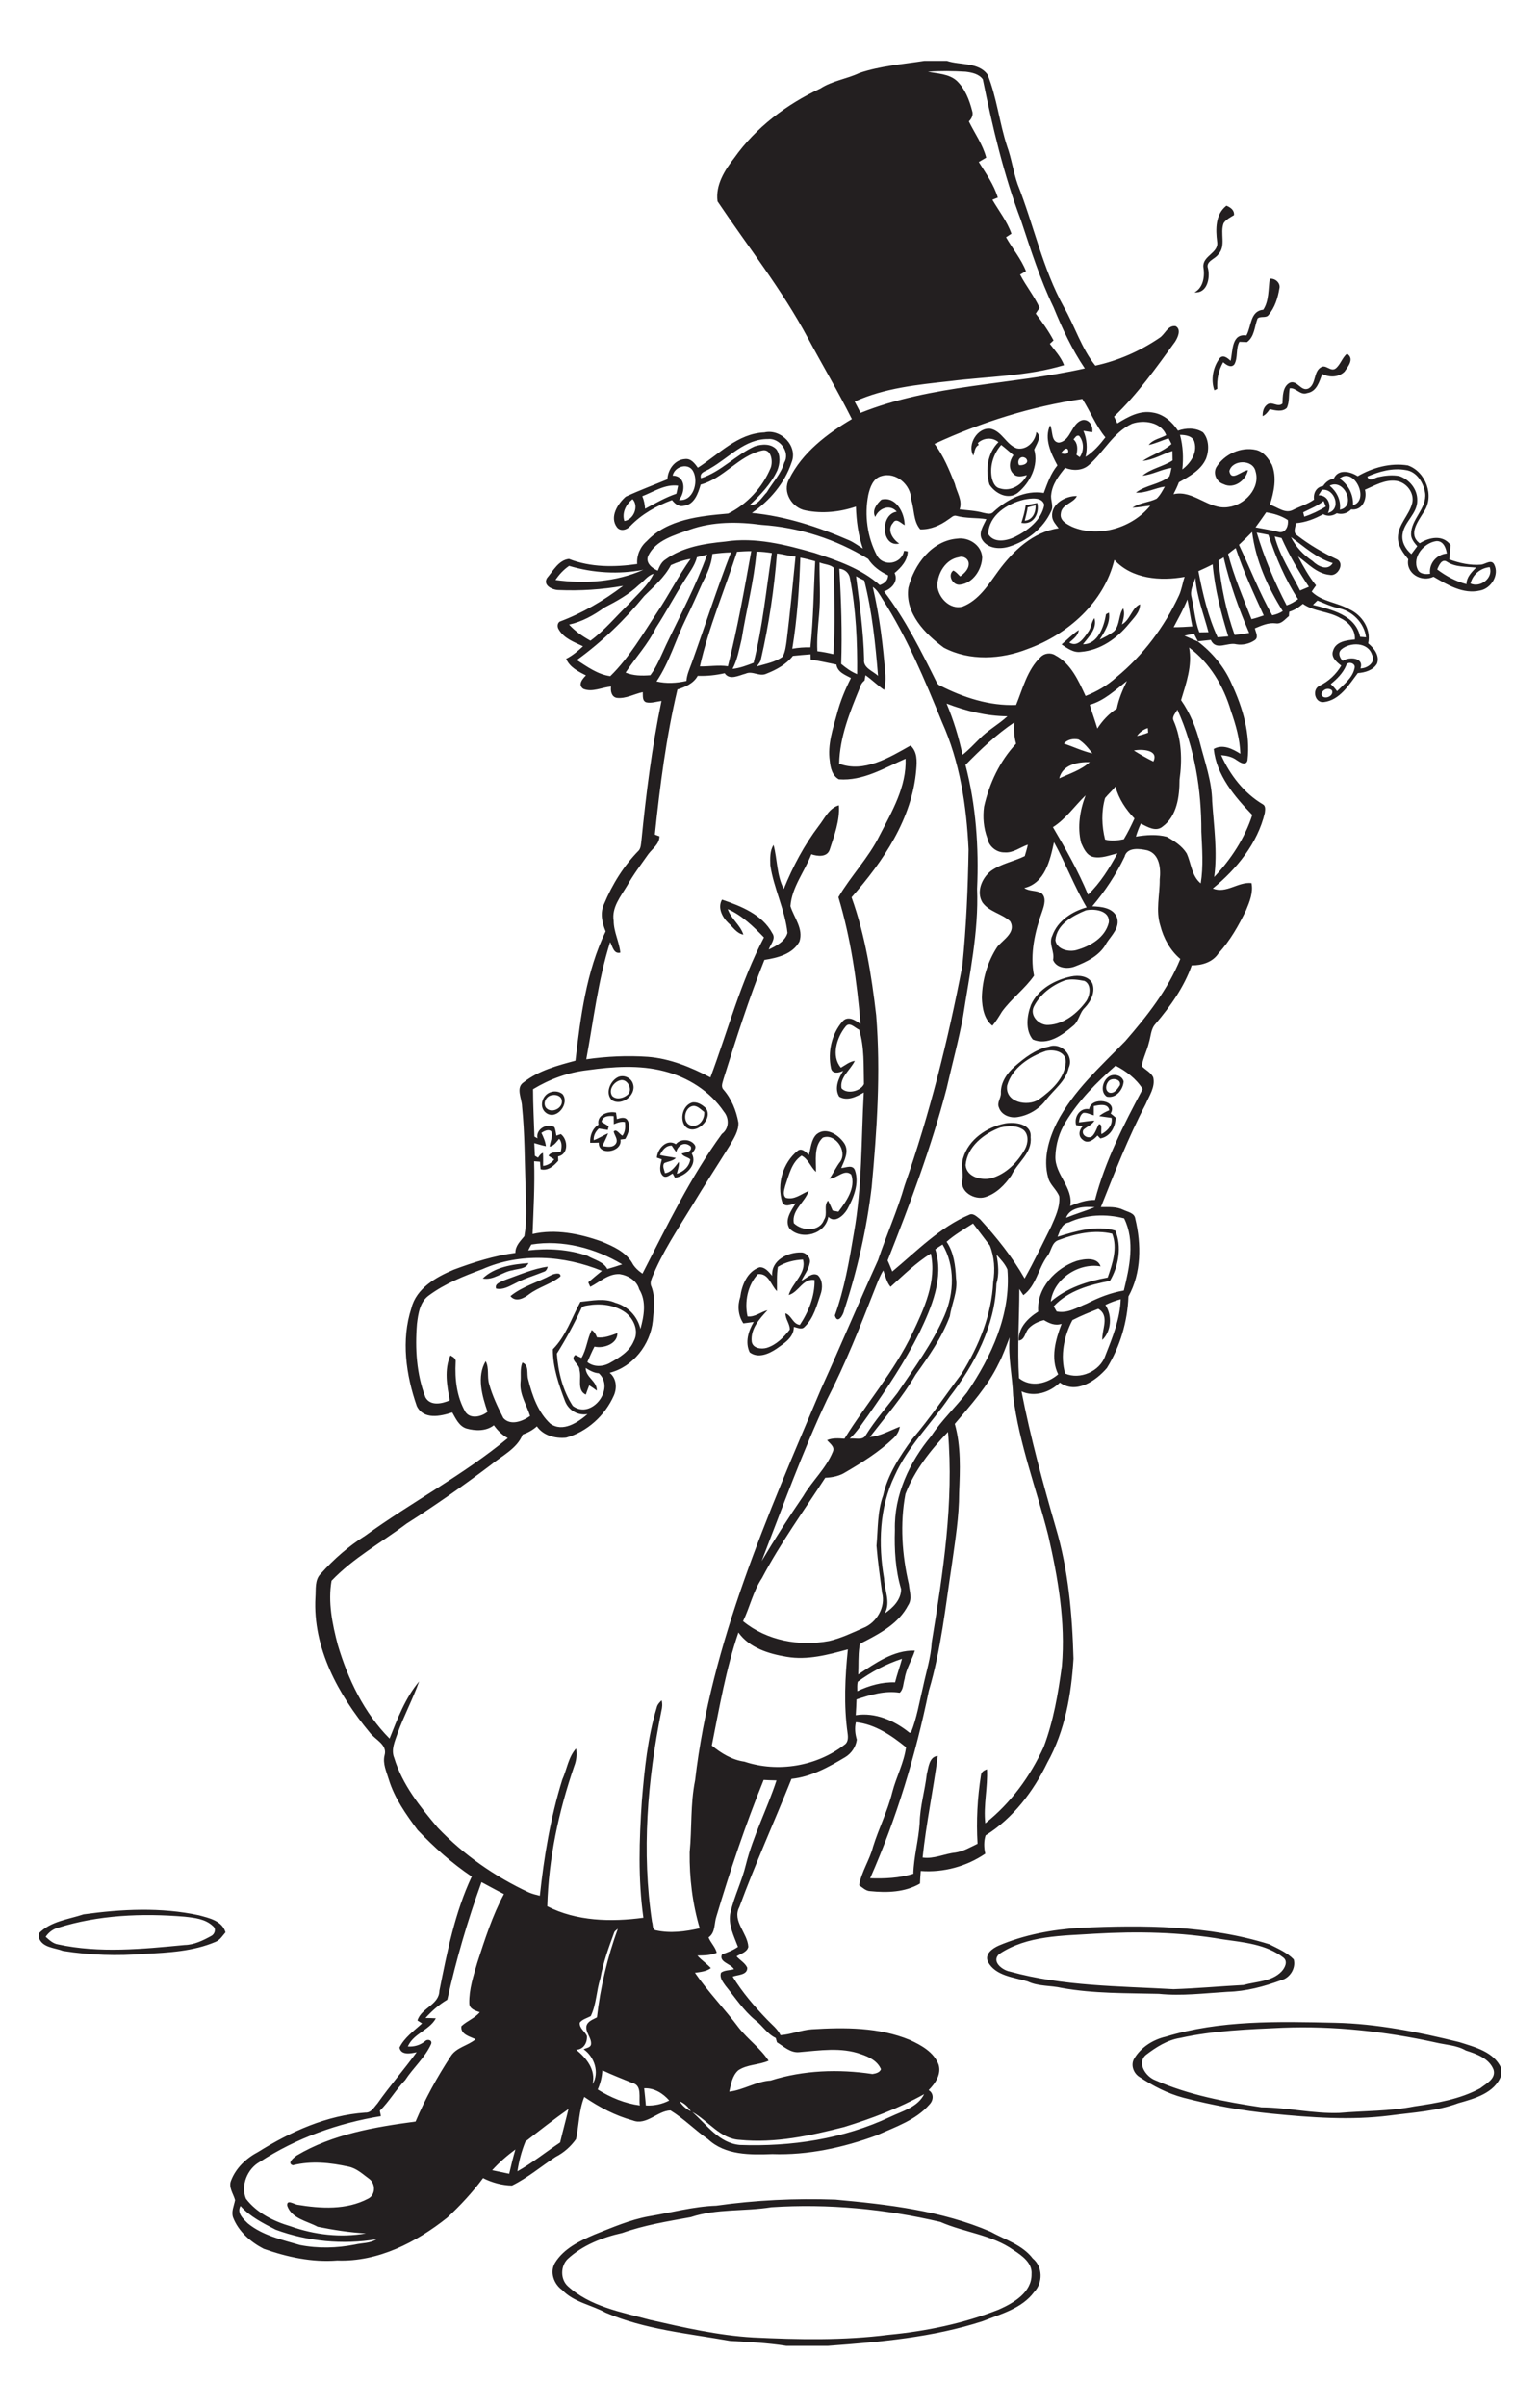
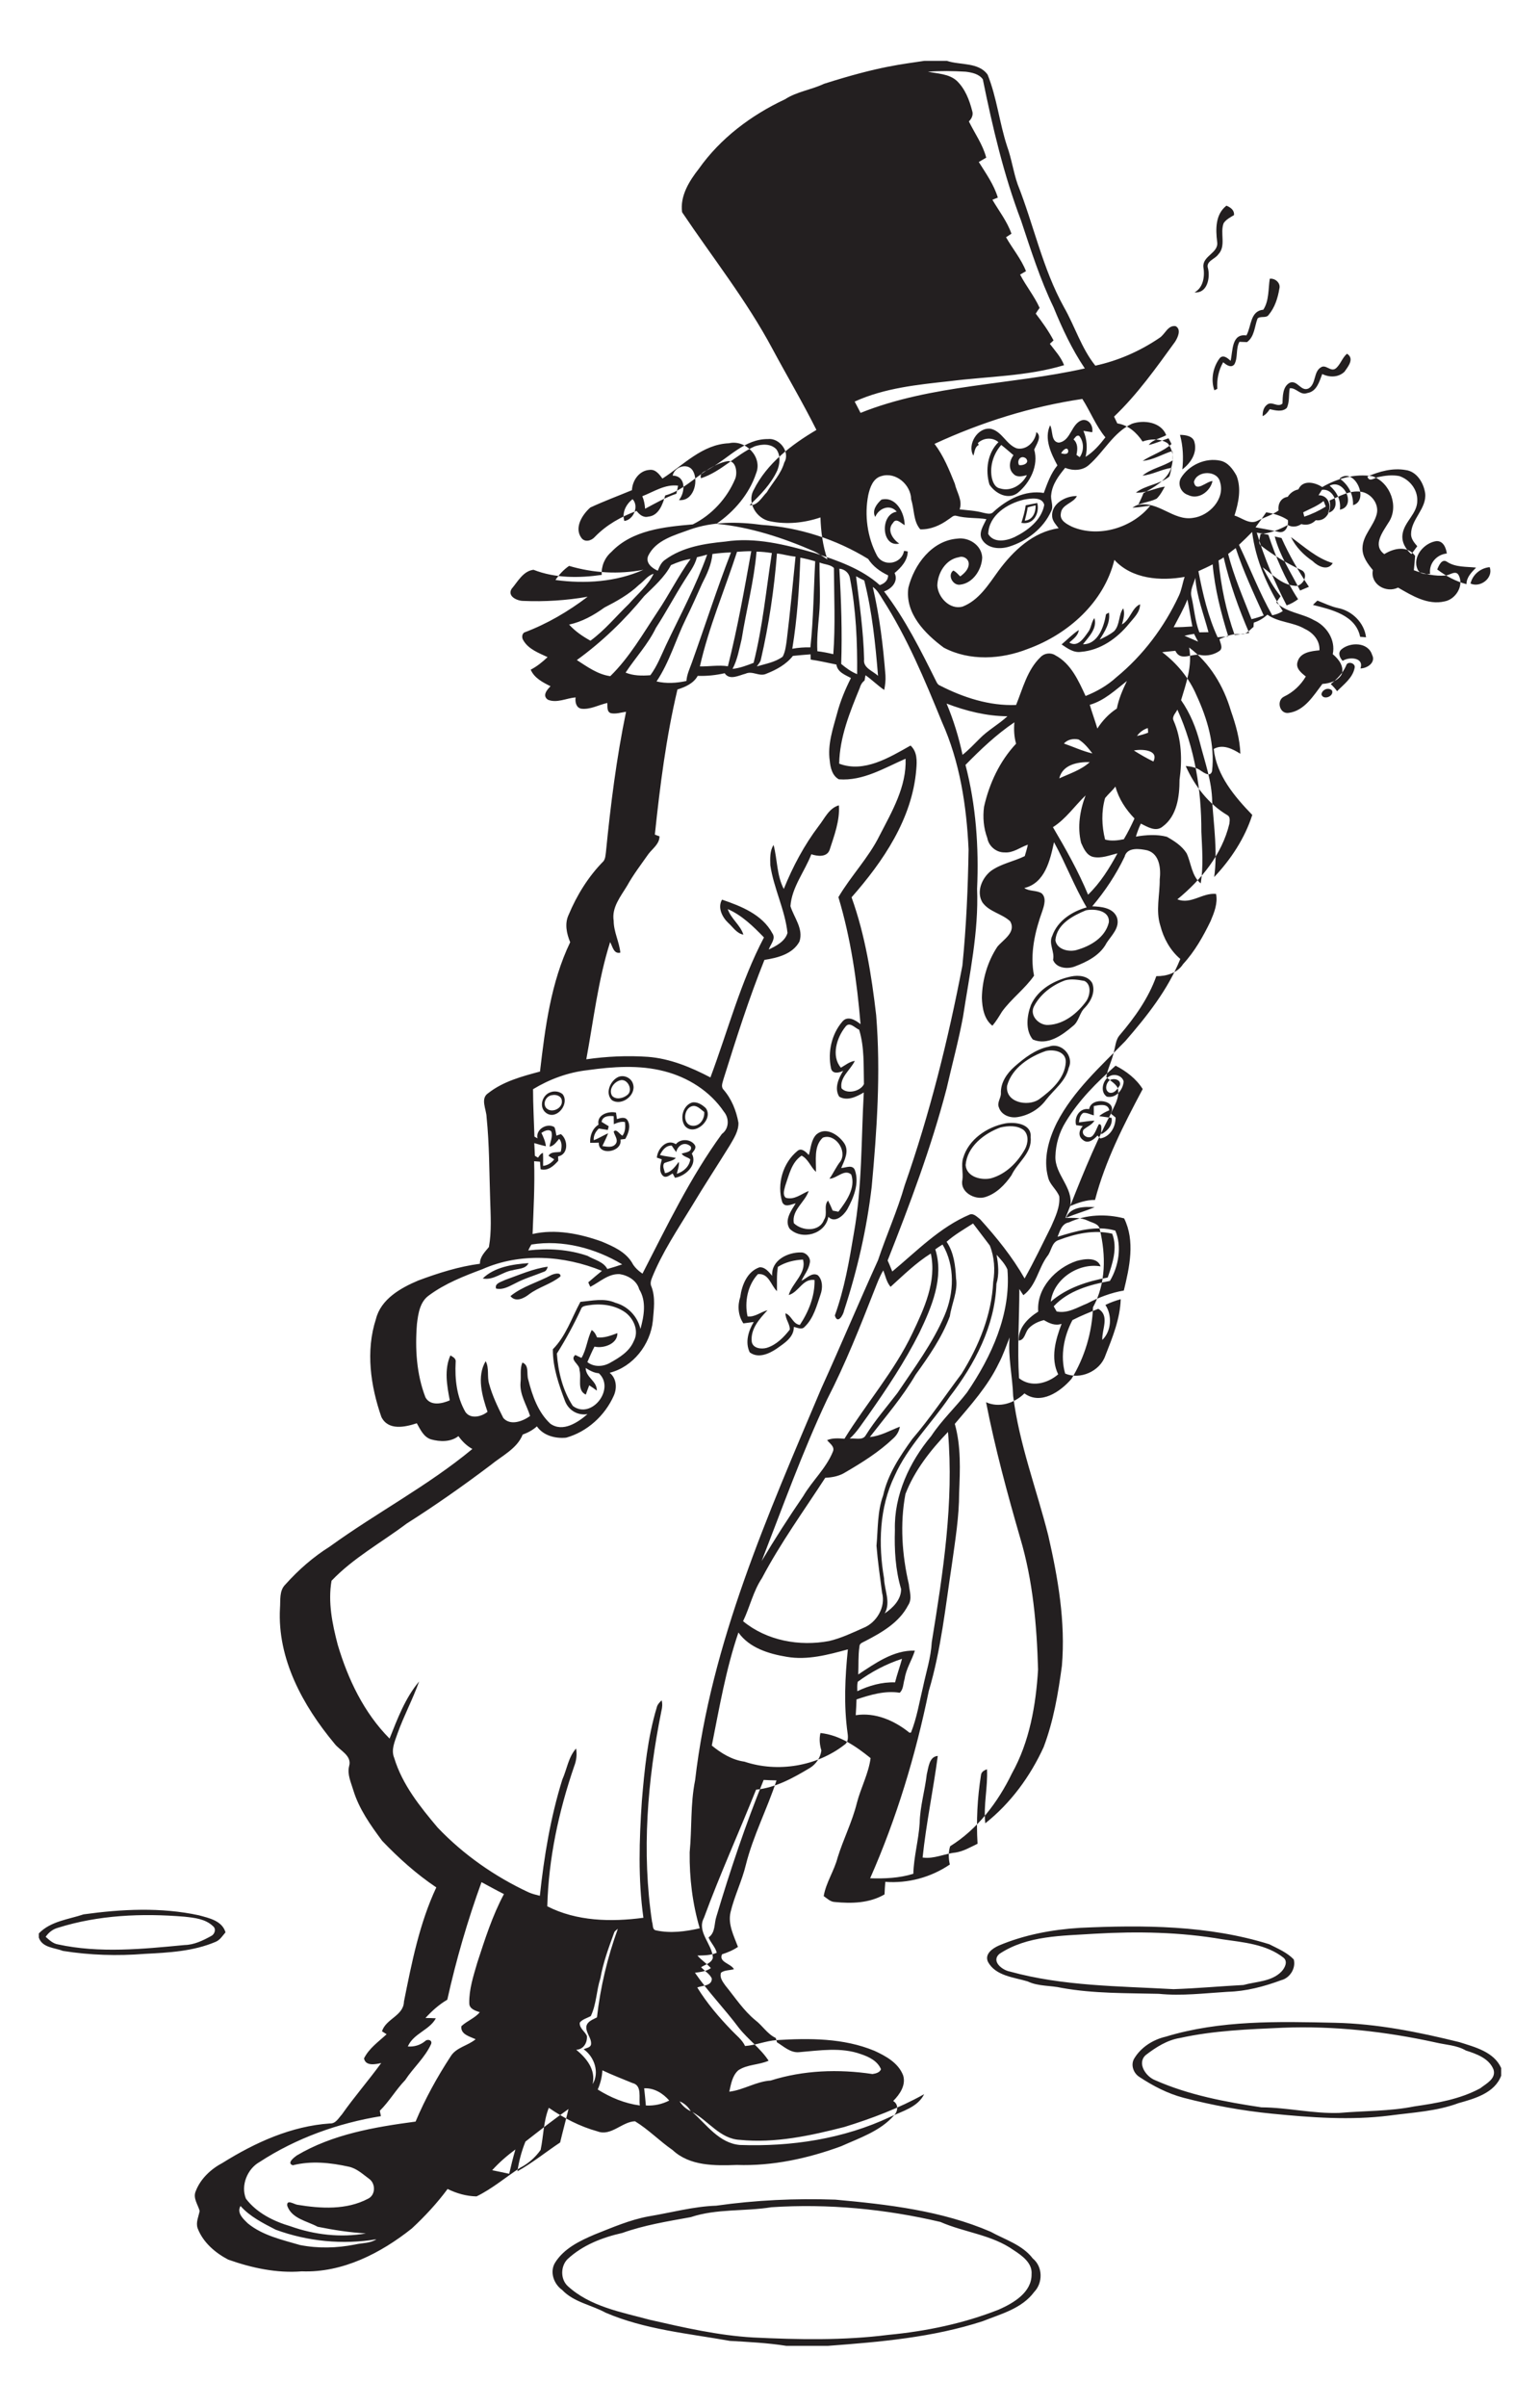
<svg xmlns="http://www.w3.org/2000/svg" version="1.2" baseProfile="tiny" id="Layer_1" x="0px" y="0px" viewBox="0 0 995 1554" overflow="scroll" xml:space="preserve">
-   <path fill="#231F20" d="M498.4,1425.2c-17.3,2.8-35.3,0.8-52.1,6.4c-14.9,2.7-29.9,5.1-44.2,10.2c-12.9,2.9-25.6,7.8-35.4,16.9  c-4.5,4.5-4.7,12.8,0,17.3c14.5,13.4,34.7,16.9,53.2,21.9c22,5,44.1,10.1,66.7,11.4c29.1,1.4,58.4,2,87.4-1.7  c24.3-2.3,48.5-7.3,71.3-16.3c9.5-4.2,21.4-11.1,21.2-22.9c0.6-7.2-6.2-12-11.6-15.5c-14.1-10-31.8-11.4-47.3-18.2  C571.9,1426.3,534.9,1422.8,498.4,1425.2 M462.8,1424.2c25.4-3.6,51.2-4.8,76.9-3.9c34,3.1,68.7,7.1,100.3,20.7  c9.4,5.2,20.5,8.4,27.3,17.3c6.5,5.3,6.6,15.7,0.9,21.6c-8,10.8-21.5,14.2-33.3,18.9c-32.3,10.5-66.3,13.4-99.9,15.9H508  c-12-1.9-24.3-2.5-36.4-3.2c-27-4.8-54.9-7.3-80.3-18.2c-9.3-5.1-20.5-6.7-28.1-14.7c-5.5-3.9-8.2-11.8-4.5-17.7  c5.7-9.1,15.9-14,25.5-18.1c11.4-4.5,22.8-9.5,34.9-11.7C433.7,1428.7,448,1424.7,462.8,1424.2 M828.8,1309.3  c-22.2,1-44.5,1.8-66.3,6.6c-8.3,1.3-15.7,6-22.3,11.1c-5.8,5.3,0.3,14,6.2,16.2c21.7,9.6,45.3,14,68.6,17.5  c16.9,0.1,33.5,4.2,50.4,3.6c16.1-1.4,32.5-1,48.4-4.2c14.5-2.1,29.5-4.6,42.6-11.7c3.8-3,10.3-6.1,8.6-12  c-2.8-7.3-11-10.2-17.9-12.4c-6-3.5-13-3.6-19.6-5.2C895.1,1311.7,862,1308,828.8,1309.3 M753.1,1315.1c35.4-10.8,72.9-9.8,109.5-9  c27.2,0.6,54,6,80.3,12.5c10,3.2,22.3,6.2,27,16.7v5c-4.2,11.2-17.2,14.8-27.6,17.7c-14.2,5.3-29.5,6-44.4,8  c-25.3,3.2-50.8,1.3-76-1.2c-19.3-1.9-38.5-5.4-57.3-10.3c-10.2-2.7-19.6-7.6-28.4-13.4c-4-2.5-5.9-8.1-3.2-12.2  C737.3,1321.9,744.9,1317,753.1,1315.1 M707.3,1248.6c-20.9,1.4-43.6,1-61.7,13.1c-5.3,4.8,2,10.4,6.8,11.3  c34.4,9.5,70.4,9.4,105.8,11.4c15.1-0.5,30.2-1.9,45.2-2.7c8.3-2.3,18.1-2.1,24.5-8.6c2.2-2.3,4.4-6.5,1.4-9  c-11.2-8.8-25.9-9.9-39.5-11.9C762.6,1247.5,734.8,1247,707.3,1248.6 M697.8,1244.8c40.9-1.9,82.9-1.7,122.3,10.6  c5.5,2.8,11.5,5.3,15.8,9.8c1.5,5.7-2.5,12-8.1,13.4c-11.1,4.1-22.7,7.2-34.6,7.5c-14.8,0.9-29.7,2.8-44.5,1.3  c-20.9-0.5-41.9-0.1-62.6-3.8c-7.3-1.7-15.2-0.9-22.1-4.2c-8.9-2.7-20.6-3.5-25.6-12.5c-2.5-5.1,2.8-8.8,6.8-10.6  C661.7,1249.3,679.8,1245.9,697.8,1244.8 M37.3,1244.8c-3.2,0.9-5.9,3-7.8,5.8c2.3,2,4.7,4.4,8,4.9c26.8,5.8,54.6,3,81.7,0.4  c6.2-0.1,11.9-2.9,17.2-5.8c2.3-1.1,3.5-4.6,1.2-6.4c-4.9-4.7-12-5.4-18.4-6.1C91.8,1235.3,63.6,1236.5,37.3,1244.8 M54,1236.1  c24.6-3.4,50-4.7,74.5,0.6c6.6,1.8,15,3.5,17.2,11c-1.9,2.2-3.5,4.9-6.3,6.1c-14.5,6.2-30.4,7-45.9,7.8c-17.6,1.4-35.3,0.9-52.8-1.9  c-5.4-2.1-13.4-2-15.6-8.6v-2.7C32.7,1240.5,44.1,1239.4,54,1236.1 M356.2,823.3c1.7-0.8,6.3-2.1,5.9,0.9c-6,4.9-13.9,6.8-20.1,11.4  c-3.4,2.7-8.8,5.5-12.2,1.3C337.5,830.6,347.5,828,356.2,823.3 M326.2,826.5c9.1-3.2,18.1-7.3,27.7-8.6c-0.4,1.4-1,2.9-2.6,3.3  c-6.1,2.5-12.5,4.3-18.3,7.4c-3.9,1.9-8.1,4.5-12.5,3.4C319.4,828.6,324,827.7,326.2,826.5 M311.9,825.5c7.6-7.4,19.4-9.2,29.6-9.9  c-1.9,3.9-6.7,3.5-10.3,4.6C324.5,821.2,319,826.9,311.9,825.5 M502.6,818c-0.9,5.2-0.5,10.5-0.6,15.7c-4-3.8-5.2-11.7-12.3-11  c-6.6,7-8.8,17.9-6.7,27.3c4.8,0.6,8.5-2.9,12.9-4c-5.1,5.5-11.1,12-10.2,20.3c0.7,4.4,6.2,5,9.7,4c6.2-1.9,11-6.8,14.9-11.8  c0.1-3.7-2.9-6.7-2.8-10.5c4,1.4,4.7,6.9,9.3,7.5c5.7-8.6,9.7-18.6,9.5-29c-7.6-1.2-10.2,7.9-16.7,9.7c2.2-7.8,11.7-14.1,9.2-22.9  C513.2,813.6,507.5,814.9,502.6,818 M498.9,823.8c-0.7-10.2,10.3-15.4,19-15.1c3.2,0.2,6.1,3.6,5.3,6.8c-0.7,4.3-3.6,7.7-5.4,11.5  c3.3-1.5,6.8-5.7,10.6-3.6c3.2,3.1,3.2,8.3,1.8,12.3c-2.5,7.3-4.5,15.5-10.3,21c-1.9,2.2-4.7,0.5-7,0.1c0.1,6.8-6.3,10.6-11.2,14.1  c-4.9,3.3-11.9,6.4-17.3,2.3c-3.1-6.4-0.9-13.8,2.6-19.6c-2.2,0.3-4.4,0.6-6.7,0.9c-3.4-5-3.9-11.4-2-17.1c1-7.6,4.5-16.4,12.4-19.1  C494.4,818,496.8,821.4,498.9,823.8 M436.9,743.9c-1-1.4-2-2.8-2.9-4.2c-3.8-0.1-6.1,3-7.6,6.1c3.4,0.9,6.9,1.1,10.3,1.9  c-2,2-5,2.2-7.5,3.3c-1.5,2,0.1,4.4,0.4,6.5c4.2-0.5,6.6-4.3,9-7.3c0.4,2.6-0.8,5.1-1.3,7.7c4.3-1.3,8.1-4.7,8.7-9.3  c-1.7-1.6-4.3-1.6-5.6-3.7c2.3-0.8,7.1-1,5.9-4.6C442.5,736.8,438,739.3,436.9,743.9 M436.7,738.8c3-3.8,9.8-3.4,12.3,0.7  c1.1,2.1-1,3.8-2,5.4c3.9,7.3-4.1,14.5-10.9,15.6c-0.5-0.9-1-1.9-1.5-2.8c-1.9,1-4.2,3.3-6.3,1.5c-2.8-2.8-1.6-7.2-0.7-10.6  c-1.1-0.4-2.1-0.8-3.2-1.1C424.8,741.8,430.7,735,436.7,738.8 M531.6,734.6c-6,5.5-4.2,14.8-4.4,22.1c-3.5-3.2-4.9-8.3-9.3-10.5  c-6.5,4.3-8.1,12.5-10.5,19.3c-0.6,2.5-2,5.9,0.3,7.9c5.6,1.6,10-2.5,14.8-4.4c-2.4,7.3-11.1,12.3-9.6,20.8  c5.3,5.2,16.6,5.8,19.5-2.2c2.6-3.8-0.5-8.9,2.6-12.4c1.1,2.1,2.1,4.3,3,6.5c1.2,0.2,2.5,0.5,3.7,0.7c5-6.6,11.3-15.3,8.3-24  c-4.4-3.9-9.3,2.6-14.1,2.7c2.6-3.6,4.3-7.7,7.1-11.2C547.6,742.9,539.4,731.5,531.6,734.6 M527.5,732.5c6.1-5.2,14.2,0.2,17.9,5.6  c3.5,5.2,0.2,11.1-1.9,16.1c3-0.2,7.5-2.5,8.9,1.5c2.9,8.5-0.9,17.7-5,25.2c-2.3,3.9-8,9.2-12.2,4.8c-1.9,11.2-17.2,15.4-25,7.7  c-3.6-5.5,1-11.7,3.9-16.4c-2.9,0.6-7,3-8.7-0.8c-3.6-11.6,0.4-25.4,9.9-33.1c2.6-2.2,5.5,0.8,7.3,2.7  C523.9,741.3,524.1,735.9,527.5,732.5 M646.4,728c-10.5,3.8-21.6,12.4-22.5,24.3c0.6,7.7,10.2,10,16.5,8.5  c9.6-2.7,17.1-10.3,21.9-18.9c2-3.8,2.5-9.3-1-12.3C657,726.5,651.2,726.9,646.4,728 M649.4,725.4c6.3-1.1,17.3,0.1,16.5,8.9  c1.1,10.3-8.5,16.2-12.4,24.6c-4.2,6.1-9.8,11.9-17.1,14.1c-6.7,2-16.3-3.4-14.6-11.1c0.7-4.7-1-9.5,0.5-14.2  C625.8,735.7,637.7,727.7,649.4,725.4 M388.7,724.4c1.5,0.9,3.1,1.9,4.6,2.8c-0.2,0.8-0.4,1.6-0.6,2.4c-1.9-0.3-3.9-0.6-5.8-0.9  c-2.1,2-3.5,4.5-3.3,7.5c3.3-1.1,6.1-3.1,9.3-4.4c-1,2.8-2.5,5.5-3.7,8.2c2.8,0.4,6.6,1.3,8.6-1.4c1.9-2.6-0.7-5.3-1.3-7.9  c1.7-2.3,3.9,1.9,5.7,2.6c1.9-2.6,1.9-5.8,1.6-8.8c-2.5-0.5-4.9,0.4-7.2,1.4c0-1.7-0.1-3.5-0.1-5.2  C393.5,720.4,389.3,720.5,388.7,724.4 M386.7,726.2c-1.3-6.4,6.3-8.9,11.3-7.8c0.2,1.4,0.4,2.8,0.6,4.2c2.2-0.7,5.3-1.7,6.8,0.7  c2.4,3.8,0.6,8.6-1.4,12.1c-1.1,0.1-2.1,0.3-3.1,0.4c1.4,8.2-14.5,10.8-14,2c-1.9,0.1-3.8,0.1-5.6,0.1  C381.1,733.4,382.7,728.7,386.7,726.2 M446.7,726.8c5.1,1,8.7-4.1,8.3-8.8c-2-1.4-3.8-3.6-6.4-3.9  C442.1,713.9,440.2,725.4,446.7,726.8 M447.1,711.9c3.3-0.7,6.6,1.4,8.9,3.6c5.4,7.2-7.4,18.7-13.5,11.5  C439.1,722.2,441.2,713.8,447.1,711.9 M706.7,714.2c0,2,0,4,0,6c-2.3-0.6-4.5-1.9-6.8-1.6c-2.1,1.3-2.5,3.9-2.8,6.1  c3.3-0.3,6.6-1,10-1.1c-1.6,2.8-4.8,3.8-7.1,5.9c-1.9,3.6,3.7,6.5,6,3.8c1.9-2.1,2.6-5,4-7.4c2.7-0.2,1,4.5,1.7,6.4  c3.9-2.1,7.3-5.8,6.5-10.5c-2.7-0.4-5.4-0.7-8-1.1c1.9-1.7,4.2-2.8,6.5-3.8C715.9,712.2,710.1,713.5,706.7,714.2 M703.7,716.2  c1.3-8.5,18.9-5.9,13.9,2.8c1.1,0.8,2.1,1.7,3.2,2.6c0,6.1-3.5,12.4-9.9,13.5c-0.6-0.6-1.2-1.3-1.8-1.9c-2.3,2.6-6.3,5.8-9.6,2.7  c-3.1-2.3-2.3-6.3,0.1-8.8c-1.4-0.2-2.8-0.4-4.3-0.6C693.8,721.2,697.8,715.1,703.7,716.2 M356.9,707.1c-3.8,0.3-6.4,4.9-4.2,8.1  c3.3,4.1,11.1,0.6,10.3-4.6C362.7,707.7,359.4,706.6,356.9,707.1 M355.8,705.2c2.5-0.9,5.6-0.5,7.7,1.3c4.7,6-3.6,16.8-10.4,12.3  C347.8,715.2,350.2,706.9,355.8,705.2 M400.5,697.6c-3.9,1.1-7.5,6-5,10c2.5,2.7,7.1,1.6,9.7-0.5C409.4,704.1,405.5,696,400.5,697.6   M398.7,695.8c3.8-2.3,9.1-0.1,10.3,4.1c2.3,7.2-7.3,14.5-13.6,10.5C391,706.2,393.9,698.6,398.7,695.8 M716.7,697.7  c-2.2,1.9-3.1,6.4,0,7.8c3.3,0.9,5.4-2.5,6.9-4.8C724.5,696.9,719.1,695.8,716.7,697.7 M717.5,694.6c3.2-1.3,7.6,0.1,8.5,3.7  c-0.4,5.4-5,11.1-10.9,9.8C710.3,704.8,712.7,696.6,717.5,694.6 M675.8,678.6c-10.6,3.6-22,11-25.1,22.4c-1.4,10.8,13.1,13.7,20.4,9  c8-5.8,16.8-13.5,17.5-24C689,679.1,681.2,677.4,675.8,678.6 M677.7,675.8c8-3,16.4,5.9,12.8,13.7c-1.9,8.6-9.4,13.9-14.6,20.6  c-4.4,6-11.2,10.1-18.5,11.2c-4.8,0.8-10.4-1.3-12-6.2c-1.4-3.2,1.4-6.1,1.3-9.2c-0.3-6.8,3.9-12.9,8.8-17.2  C662,683,669.1,677.5,677.7,675.8 M688.2,633c-8.3,3-16.1,8.9-20.2,16.9c-3,6,3.5,12.4,9.5,11.9c10-0.5,18.6-7.5,24.3-15.3  c2.5-3.7,3.6-10.7-1.1-13.1C696.5,632.6,692.2,631.9,688.2,633 M692.1,630.5c4.8-1,11-0.4,13.6,4.3c2.2,5.6-0.8,11.7-4.7,15.8  c-3.7,3.4-3.8,9-7.9,12c-6.9,5.9-16.3,12.7-25.8,8.6c-5-6.1-3.8-15.3-1.2-22.3C670.7,638.7,681.5,632.7,692.1,630.5 M724.9,403.2  c5.4-3,6.4-10.8,11.7-13c0,5.2-4.1,8.8-7.1,12.5c-7.7,9.5-18.6,17.2-31.1,18.2c-4.8,0.7-8.8-2.3-12.5-4.8c3.7-3.1,7-6.6,11.1-9.3  c-0.4,3.7-3.6,5.8-6.1,8.1c5.4,3.3,9.3-2.8,12-6.6c2.2-2.7,2.1-6.5,4.2-9.2c2,6.6-3.6,12.1-7.4,16.9c9.7,0.1,13.6-11.4,14.9-19.4  c0.5-0.3,1.4-0.8,1.9-1c1,6.5-2.7,12.2-6,17.4c3.3-1.6,6.6-3.2,9.4-5.5c3.8-4.1,2.7-10.5,5.8-14.7  C727,396.2,725.8,399.8,724.9,403.2 M664,327.6c-0.4,2.9-1.2,5.7-1.9,8.6c5.1-0.4,7.2-5.4,7-9.9C667.4,326.7,665.7,327.1,664,327.6   M662.7,326.3c2.5-0.5,5-1.1,7.5-1.5c1.6,6.7-2.5,14.4-10.3,12.8C661.1,333.9,662.2,330.1,662.7,326.3 M569.5,322.6  c9.4-2.3,15,8.6,15,16.5c-2.3-1.2-5.5-5-7.5-1.5c-4.2,4.6-0.2,10.6,4,13.4c-11.6,2.6-12.6-19-1.6-20.6c-4.4-5.2-11.7-2.2-13.9,3.4  C563.2,329.6,566.5,325.3,569.5,322.6 M658.4,300.3c2.6,0.5,7.1-1.3,4.5-4.3C659.6,293.5,656.8,297.2,658.4,300.3 M640.7,307.9  c0.6,3.1,2,6.9,5.5,7.5c7,2.2,14.2-2.4,17.3-8.6c-2.9,0.7-6.4,1.7-8.7-0.8c-3.5-3.2-2.6-8.6,0-12.1c-2.6-2.2-5.2-4.5-7.9-6.6  C642,292.9,639.5,300.5,640.7,307.9 M628.9,294.2c-4.2-7.1,2.8-18.7,11.4-17.3c7.2,1.8,9.8,10.1,16.6,12.6c6.4,1.4,12-4.4,12.7-10.5  c3.9,2.7,0,8-1.4,11.3c3,10.3-2.7,21.5-10.7,28c-6.3,4.7-14.5,0.3-18.2-5.4c-2.8-9.3-1.3-20.4,5.8-27.4c-3.8-3.3-9.7-2.9-13.3,0.6  c0.1,0.3,0.4,0.9,0.6,1.2C629.7,288.6,629.8,291.8,628.9,294.2 M862.9,238c3.2-2.5,4.2-6.9,7.4-9.6c5,3.2,0.7,8.3-1.6,11.6  c-3.9,3.8-9.8,3.8-14.4,1.5c-1.9,4.9-3.5,11.3-9.7,12.3c-4.5,1.7-7.1-3.6-11.3-3.1c-0.8,4.2,0,8.8-1.9,12.7c-2.9,2.8-7.5,1.6-11,0.8  c-1.2,1.8-2.6,3.6-4.6,4.5c-0.1-2.8,0.6-5.8,3-7.5c3.1-2.3,6.7,2.1,9.8-0.6c0.2-4.6,0-11,4.8-13.5c4.9-1.9,7.2,6.1,12.1,3.7  c5-2.9,3-10.9,8.1-13.7C856.7,235.2,859.7,240.2,862.9,238 M820.4,180c3.5-0.5,7.2,2.8,6.2,6.4c-1,6-2.9,12.1-6.9,16.9  c-1.6,2.4-5.4,0.5-7.2,2.4c-2,5.2-1.9,11.6-6.8,15.2c-1.6-0.1-3.2-0.1-4.9-0.2c-2.5,4.5-0.8,10.2-3.3,14.6c-2.2,2.6-5.3,0.2-7.2-1.4  c-3,5.2-4.2,11.2-3.8,17.2c-0.5,0.2-1.4,0.7-1.9,0.9c-2.4-6.8-0.9-14.8,3.3-20.5c2.2-2.9,5.3-0.3,7.2,1.5  c1.5-6.3,0.5-17.8,10.2-16.4c3.3-5.8,2.3-15.8,10.9-16.6C820,194.3,819.4,186.5,820.4,180 M786.4,156.1c-1-8.1-1.2-17.7,6-23.3  c2.6,1.1,5.2,2.8,4.9,6.1c-2.4,1.4-5.1,2.8-6.7,5.2c-2.5,6.5,1.8,14.7-3.5,20.2c-2.1,3.1-8.2,4.3-6.6,9c1.5,6.2-0.5,16.2-8.7,15.5  c5.8-3.2,6.7-10.5,5.7-16.5C777,165,787.6,163.4,786.4,156.1 M155.4,1424.4c-2.6,4.5,1.8,8.4,4.8,11.3c9.6,7.8,22,10.5,33.6,13.9  c11.7,2.3,23.8,2,35.5-0.3c4.6-1.1,9.8-0.7,13.9-3.4c-21.8,3.6-44.4,1.4-65.1-6.2C170,1435.5,161.5,1431.3,155.4,1424.4 M318,1401.3  c3.7,0.8,7.4,1.5,11,2.3c1.2-5.3,2.5-10.5,4-15.7C327.6,1391.9,322.5,1396.3,318,1401.3 M339.5,1382.8c-2.5,6.1-4.2,12.6-5.2,19.2  c9.7-5.4,18.4-12.5,27.6-18.6c1.7-7.2,3.7-14.4,5.4-21.6C357.8,1368.5,348.6,1375.7,339.5,1382.8 M439.1,1356.8  c1.7,2.8,4.2,5,7.2,6.4C444.7,1360.4,442.2,1358.1,439.1,1356.8 M545.5,1373.4c-21.9,5.6-44.7,10.6-67.5,8.3  c-12.7-0.6-20.3-12.3-30.7-18c9.3,8.2,17.3,20.1,30.7,21.3c33.2,1.2,67-3.9,97.1-18.1c7.9-3.8,17.8-6.2,22-14.7  C580.8,1361.3,563.3,1367.9,545.5,1373.4 M416.2,1348.4c0.4,3.7,0.8,7.4,1.1,11.1c5.2,0.3,10.5-0.8,15.1-3.2  C428.3,1351.6,422.6,1348.1,416.2,1348.4 M389.2,1336.8c-0.2,4.3-1.3,8.5-3,12.4c8.3,5.2,17.5,9,27.2,10.3c-0.8-4.8,1.7-13-4.8-14.5  C402.1,1342.3,395.5,1339.8,389.2,1336.8 M396.7,1248.2c-3.5,9.5-7,19.1-8.8,29.2c-2.6,8-2.5,16.7-6.2,24.4c-2.4,1.3-5.4,2-7.1,4.2  c-0.4,3.6,3.3,5.6,4.6,8.6c0.4,4.3-2.2,8.8-6.9,8.9c6.7,5.5,12.7,12.9,10.6,22.2c4.6-7.5,1.1-17.7-5.8-22.5c1.7-0.9,4.6-1,4.8-3.4  c0.3-4.1-3.7-7.4-3-11.6c0.8-3.2,4.3-4.2,6.8-5.6c2.2-19.5,6.8-38.8,13.5-57.2C398.2,1246.3,397,1246.9,396.7,1248.2 M311.1,1215.3  c-9,24.8-16.4,50.2-22.1,75.9c-5.3,3.1-10,7.3-14.1,11.8c2.2,0,4.5,0.1,6.7,0.2c-4,7.6-14.5,9.8-18.1,18.2c4,0.3,7.9-0.8,11.1-3.4  c1.6-1.7,5-0.7,3.9,1.9c-4,8.8-11.5,15.2-16.7,23.2c-6,6.2-10.3,13.8-16.4,19.8c0.2,1.2,0.5,2.3,0.7,3.5  c-27.7,4.5-54.8,14.2-78.4,29.6c-7.9,4.4-12.3,15.2-8.8,23.7c7,9.2,17.9,14.6,28.8,17.8c15.4,5.5,32.5,7.5,48.7,4.6  c-10.5-0.6-20.9-2.2-31.2-4.3c-6.8-3.7-16.7-5.2-19.6-13.5c-0.6-4.5,4.4-1,6.5-0.7c15.1,2.5,31.7,3.5,45.7-3.9c4.8-2.3,5-9.4,1-12.6  c-4.3-3.1-8.2-7-13.6-8.1c-11.8-2.6-24.1-3.9-36-0.9c-4.1-1.3,0.7-5,2.5-6.3c23.2-13.8,50.5-18.4,76.8-21.9  c6.2-14.7,13.9-28.7,22.6-42c3.6-6,11.2-6.9,16.2-11.2c-3.7-1.7-9.9-3.1-9.2-8.4c3.6-3.4,8.6-5.1,11.9-9c-2.8-1-6.8-2.1-6.8-5.8  c-0.2-9,2.7-17.7,5.2-26.3c4.9-15,9.7-30.2,17.2-44.2C320.8,1220.6,316,1217.9,311.1,1215.3 M493.4,1149.3  c-11.7,28.8-21.6,58.3-30.5,88.1c-1.6,4.6-0.5,10.4-5.1,13.6c1.4,3.5,4.4,6.2,5.3,9.9c-3.9,1.7-8.3,1.7-12.5,1.8  c2.6,3,6,5.1,8.7,8.1c-3,2.2-6.8,2.5-10.3,3c8.6,12.5,19.3,23.4,28.4,35.6c5.9,7.5,14,13.2,19.2,21.2c-6.3,2.8-13.8,2.3-19.6,6.2  c-3.9,3.5-4.7,8.9-5.8,13.8c9.2-1.1,17.3-6.6,26.7-7.2c21.2-6.7,43.9-7.5,65.8-4.2c2-0.3,4.7-0.9,5.5-3.1c-2.2-5.3-7.7-8-12.8-9.7  c-12.9-4.7-26.9-2.4-40.3-1.3c-5.5,0.4-9.7-3.7-14.1-6.4c-0.3-1-0.5-1.9-0.8-2.8c-5.4-2.5-8.5-7.9-13.1-11.4  c-7.7-6.3-13.2-14.8-19.4-22.4c-1.7-2.4-4-5.3-2.8-8.4c2.4-1.7,5.6-1.4,8.3-2.2c-2-3.7-10-4.5-7.7-9.6c3.6-1.2,7.1-2.6,10.3-4.8  c-2.7-7.2-6.6-14.6-4.8-22.4c2.5-10.5,7.4-20.2,9.9-30.6c4.7-18.8,13.8-36.1,19.8-54.5C498.7,1149.5,496,1149.5,493.4,1149.3   M554.2,1085.9c-0.5,2-0.3,4.1-0.3,6.1c7.6-3.6,15.9-6,24.4-5.7c1.3-5.1,3.1-10.1,4.5-15.2C572.5,1074.4,562.8,1079.6,554.2,1085.9   M477.1,1054.1c-8.1,23.7-12.3,48.5-17.2,73c6.1,5,13.1,9.3,21.1,10.4c21.5,7.2,46.7,3,64.6-10.9c2.6-1.7,2.4-5,2-7.7  c-2.5-17.9-1.6-36,0.2-53.9c-12.8,3.5-26.1,7.1-39.5,4.8C496.8,1067.9,484.2,1064.1,477.1,1054.1 M585,964.7  c-3.6,19.2-2.2,39.3,2.2,58.2c0.4,4.6,2.4,9.5-0.5,13.7c-5.7,11-16.8,17.4-27.4,22.9c-1.5,0.9-4,1.4-4,3.6c-0.9,6-0.5,12.1-0.8,18.1  c11-7.2,22.8-15.8,36.6-15.4c-1.9,6.2-5.7,11.7-6.6,18.2c-1,3-0.7,6.8-3.2,9c-9.5-1.5-18.9,1.3-27.9,4.3c-0.1,3.4-0.3,6.8-0.5,10.2  c12.6-2,25.1,3.5,34.7,11.3c0.3,0,0.8-0.1,1-0.1c3.8-9.5,5.4-19.7,7.8-29.6c2-9.5,5.1-18.9,5.6-28.7c7.3-44.8,14.4-90.3,10.5-135.8  C601.3,936.3,590.9,949.4,585,964.7 M645.2,880.5c-7,14.6-18,26.7-28.3,38.9c4.1,14.5,3.4,29.7,2.8,44.5c0,15.4-2.5,30.5-4.6,45.7  c-4.2,27.5-7,55.4-15,82.2c-8.5,41.5-20.8,82.3-37.9,121c9.4,0.3,18.9-0.1,27.9-2.9c0.3-11,3.4-21.7,4.1-32.7  c0.2-10.7,3.4-21,4.6-31.6c1.1-4.2,1.5-11.4,7.1-11.8c-2.9,21.9-7.5,43.6-9.8,65.6c7.3,1.1,14.1-2.5,21.2-3.2  c5.2-0.8,9.7-3.5,14.3-5.7c-0.9-14.8-0.1-29.6,2.2-44.2c0.2-2.2,2-3.2,3.9-3.9c0.6,11.6-2.4,23.2-1.1,34.9  c16.4-13,29-30.2,37.7-49.2c6.4-16.9,9.4-34.7,11.8-52.5c2.4-28.4-2.5-56.6-8.8-84.1c-7.6-30.1-18.8-59.1-22.7-90.1  c-0.4-12.6-3.4-25.1-2.3-37.8C650,869.3,648.1,875.1,645.2,880.5 M379.6,842.9c-1.6,0.3-3.7,0.5-4.2,2.4  c-4.6,9.9-9.8,19.5-15.6,28.7c0.8,11.7,3.8,23.9,10.3,33.8c12,9.1,27.7-11.1,16.8-21.1c-3.2-0.2-5.9-1.8-8.5-3.4  c0.1,6.2,7.4,8.4,7.2,14.6c-1.6-1.2-3.3-2.4-4.9-3.4c-0.8,2-1.5,4-2.2,6c-6-2.8-2.6-10.7-4.1-15.9c0.3-3.8-6.6-6.4-2.7-9.7  c1.3,0.6,2.7,1.3,4,1.9c3.3-5.6,3.7-12.2,6.6-18c1.7,1.1,2.7,2.8,3.4,4.7c4.6,0.6,8.9-1.1,13.2-2.7c0.2,6.9-8.9,10.1-14.8,8.7  c-1.7,3.2-3.1,6.6-4.6,10c4.2,3.3,10,3.1,14.6,0.5c6.1-3.4,12.6-7.3,15.4-14.1c3.5-6.5,0-14.4-5.5-18.5  C396.9,842.4,387.8,841.5,379.6,842.9 M714.2,842.6c4.5,6.7,3.9,16.9-2,22.6c-0.4-6.7,5-15.6-2.6-20.1c-5.5,2.2-11.3,4.5-16.7,7.3  c-5.5,10.4-8,23.1-4.7,34.5c9.6,4.2,22.4-1.4,25.9-11.4c4.6-11.7,9.6-23.8,10-36.6C720.8,839.8,717.4,841,714.2,842.6 M311.7,819.5  c-12,4.5-24.1,9.2-34.5,16.9c-5.9,4.1-7,11.8-7.8,18.4c-1.3,16-0.3,32.5,5.5,47.5c3.2,5.7,10.7,4.1,15.7,1.9  c-1.8-9.5-3.7-19.8,0.4-29c1.6,0.9,3.8,2,3.4,4.3c-0.6,11,0.7,22.5,6.3,32.2c3.3,4.8,10.4,3.1,14.3-0.1c-3.5-10.2-7.1-22.8-1.2-32.7  c2.4,4.5,0.8,9.8,2.2,14.6c2.1,7.7,5.6,15,9.2,22.1c4.6,5.2,12.6,2.1,17.3-1.3c-2.2-7.1-6.8-13.8-6.2-21.5c0.5-4.3-0.5-8.9,1.2-13  c4.6,1.7,2.6,7.3,3.8,11c2.6,10.3,6.3,21.1,14.3,28.5c8.1,5.7,17.7-0.8,24-6.2c-6.2,1-12-2.3-14.4-8.1c-4.1-10.8-8.1-22.1-8-33.8  c8.4-8.4,12.2-20.3,17.8-30.6c7.5-0.7,15.4-2.6,22.6,0.6c8,2.2,14.3,8.7,16.2,16.9c2.3-8.3,4-17.9-0.8-25.6c-1.5-5.6-7.2-9-12.6-9.8  c-7.3-0.4-12.9,5.1-19,8.2c-0.5-1-0.9-1.9-1.3-2.9c2.9-2.5,5.8-5,8.8-7.4C364.4,810.6,336.1,808.7,311.7,819.5 M643.9,810.2  c1.1,6.2,1.8,12.6-0.1,18.7c-0.9,27.1-14,52-30.3,73.1c-11.6,17.1-27,31.9-35.5,51c-9.9,20.5-10.6,44.2-6.8,66.2  c0.2,7.5,4.5,15.5,0.4,22.6c5.3-3.6,10.7-8.9,10.6-15.8c-3.7-12.4-4.4-25.4-4-38.2c-0.6-22.3,9.4-43.8,23.5-60.6  c6.7-10.2,15.7-18.5,23.1-28.1c15.8-23.2,28.5-50.7,26.1-79.4C649.3,816,646.5,813.1,643.9,810.2 M575.4,830.9  c-2.6-3-3.3-7-4.7-10.6c-2.4,3.9-3.9,8.2-5.6,12.4c-9.4,24-18.9,48-30.7,70.9c-16,34-28.7,69.4-42.3,104.4  c8.5-14.3,17.5-28.3,26.9-42c5.8-9.9,14.7-17.8,19.1-28.6c1.5-3.3-2-5.3-3.7-7.5c3.6-1.5,7.4-1.2,11.2-0.9  c14.2-23,32.3-43.6,43.9-68.1c7.6-15.9,15.8-33.6,11.9-51.5C591.8,815.4,583.7,823.4,575.4,830.9 M604.3,806.7  c5.8,18.3-2.4,37.4-10.3,53.9c-9.4,18.7-21.1,36.2-33.1,53.3c-3.8,5.1-7.1,10.7-11.9,15c3.4-0.5,8.4,1.5,10.4-2.2  c6-9.6,13.5-18.2,20.4-27.2c10.9-16.3,22.8-32.1,30.5-50.2c6.2-14.4,6.8-32-1.3-45.7C607.3,804.6,605.8,805.6,604.3,806.7   M343.3,803.6c-0.7,1.2-1.4,2.5-2,3.8c12.8-1.5,26.1-0.7,38.3,3.5c4.4,2.6,10.3,3.7,12.8,8.5c3.2-0.9,6.4-1.9,9.6-3  C384.7,806,363.5,800.3,343.3,803.6 M684,800.7c-4.7,1.5-4.6,7.3-7.4,10.5c-5.8,7.9-7.1,19-15.4,25.1c-0.9-1.3-1.7-2.6-2.6-4  c0,19.2-1.4,38.4-0.2,57.6c7.8,6.2,18.3,3.5,25.3-2.5c-5.1-10.4-1.7-22.4,2.2-32.6c-4.2,1.4-7.9-0.3-11.4-2.4  c-3.8,0.9-7.5,2.7-10.1,5.6c-2.1,2.5-2.3,7.3-6.2,7.6c-0.3-8.4,6.1-14.6,12.6-18.7c-1.2-15.1,11.3-28.2,24.8-32.7  c5-1.4,13.4-2.7,15.5,3.5c-14.2-2.5-30.4,8.1-32.2,22.8c10.3-8.9,23.6-13.2,36.8-15.6c3.1-9,6.5-19,2.9-28.3  C707.1,793.9,695,796.5,684,800.7 M611.6,801.8c4.7,6.9,5.7,15.5,6.1,23.6c1.3,8.4-2.8,16.3-4,24.5c-5.1,13.7-13.6,25.9-22.1,37.7  c-8.4,14.4-19.4,27.1-29.6,40.3c7-0.7,13-4.2,19.4-6.7c-0.5,3.1-2.1,5.7-4.5,7.8c-9.1,8.6-19.8,15.3-30.6,21.6  c-3.9,2.5-8.5,3.4-13.1,3.6c-13.9,21.4-29,42.2-40.9,64.8c-5.7,8.5-7.8,18.7-12.2,27.8c15.3,12.6,36.4,16.4,55.6,12.8  c7.7-1.8,14.8-5.2,22-8.4c8.7-3.4,14.7-13.6,12.2-22.8c-1.3-10.1-2.8-20.2-3.6-30.3c1-10.9,0.5-22.1,4.3-32.5  c3-13.6,10.8-25.3,18.8-36.4c11.5-13.4,21.3-28.1,31.9-42.2c11.1-17.8,19.4-38,20.4-59.2c1.3-7.9,0.8-16.2-2.2-23.6  c-3.5-4.7-7.2-9.4-10.8-14.2C622.9,793.7,616.8,797.2,611.6,801.8 M690.6,789.3c-4.6,0.8-5.8,5.6-7.3,9.3c11.8-3.7,25-7.6,37.3-4  c4.4,10.2,2.1,23.2-3.5,32.5c-12.9,2.4-27,6.3-36.3,16.4c0.6,1.1,1.3,2.2,1.9,3.3c7.1,1.5,13.3-2.6,19.6-5.1  c7.5-3.9,15.5-7,23.8-8.4c3.7-15,7.4-32.1,0.2-46.6C714.7,783.7,701.8,784.1,690.6,789.3 M688.8,786.3c6.1-2.5,12.4-4.3,18.5-6.8  C700.9,778.9,691.4,779.3,688.8,786.3 M349.8,731.5c1.3,2.7,2.6,5.6,2.9,8.6c-2.5-0.5-5-1.3-7.5-2c0.1,2.7,0.3,5.5,0.4,8.2  c0.7,0.4,1.4,0.8,2,1.2c0.9-1.2,1.7-2.6,3.2-3.1c0.2,2.8,0.1,5.6,0.1,8.4c2.9-0.3,5.4-1.9,7.2-4.2c-1.3-0.8-2.5-1.5-3.7-2.3  c1.5-2.9,5.3-2,7.9-2.6c0.7-2.9,1-6-1-8.4c-1.8,2-3.3,4.6-6.2,5.1c0.4-3.2,2.2-6.5,1.1-9.8C354.5,728.8,351.6,730.3,349.8,731.5   M379.6,691c-12.5,1.4-24.5,5.8-35.2,12.3c0,10.2,0.6,20.4,0.9,30.6c0.5,0.3,1.5,0.9,2,1.1c-1.4-5.8,6.3-10.2,10.9-7.2  c0.8,1.7,0.9,3.7,1.3,5.5c1-0.4,1.9-0.7,2.9-1c4.7,3.6,5,13.1-1.8,14.4c0,0.7,0.1,2.1,0.1,2.8c-2.9,3.3-6.6,6.7-11.4,5.5  c-0.1-1.6-0.3-3.2-0.4-4.9c-1.3-0.1-2.5-0.2-3.8-0.3c0.5,15.7-0.4,31.4-1,47c14.8-3.4,30.5-0.2,44.5,4.8c7.4,3.1,15.3,6.5,19.7,13.6  c1.5,3,4.1,5.3,6.8,7.2c15.8-30.7,30.9-62.2,51.3-90.2c4.7-3.4,4.9-10.1,1.3-14.4c-8.9-13.2-23.2-22.2-38.5-26.1  C413.1,687.5,396,688.7,379.6,691 M688.5,724.5c-4.1,6.6-6.4,14.4-6.6,22.2c-0.4,11.7,11.7,20,9.6,32c5.1-2.1,10.4-4,16-3.9  c6.6-25.3,18.6-48.7,30.8-71.6c-4.2-6.7-10.6-11.5-17.5-15.1C708.7,698.8,697,710.4,688.5,724.5 M546.3,662.9c-5.7,7-9.4,19-3,26.5  c2.9-1.6,5.5-3.9,9-4.4c-2.8,5.9-9.9,10.6-8.6,17.7c3.6,4.1,12.4,1.9,14.5-2.7c-0.3-11.7,0.4-23.7-3.1-35.1  C552.4,663.8,548.9,659.4,546.3,662.9 M701.6,587.8c-8.5,3.5-18.9,9-19.7,19.3c0.9,5.9,8.4,7.7,13.4,6.4c9.1-2.5,18.7-8,21.1-17.8  C717.3,587.9,707.2,586.6,701.6,587.8 M680.3,534.1c8.3,14.1,16.4,28.4,22.7,43.6c7.9-7.6,13.8-17.1,19-26.7  c-5.1,1.2-10.4,3.5-15.8,2.3c-4.2-1.1-6.1-5.5-7.7-9.1c-2.5-10.2-0.8-20.9,2.9-30.6C694.3,520.4,688.7,528.8,680.3,534.1 M714,515.3  c-2.5,8.7-2.2,18,0,26.8c4,1.1,8.1,0.6,12.1-0.2c2.6-4.3,4.8-8.8,6.9-13.4c-5.6-5.8-10.2-12.7-12.3-20.6  C718.6,510.6,716.1,512.7,714,515.3 M684.4,502.6c6.7-3.1,14.1-5.4,19.7-10.5C696.3,491.9,686.5,493.7,684.4,502.6 M732.6,484.6  c4.1,2.6,8.3,5,12.6,7.1C749,484,737.4,483.6,732.6,484.6 M687.4,480.1c6.1,2.1,12,4.9,18.4,6.4c-2.6-3.4-5.3-6.8-8.9-9  C693.5,476.7,689.7,477.5,687.4,480.1 M734.6,475.2c2.5-0.5,4.9-1.2,7.2-2.1c0-0.8-0.1-2.3-0.2-3C738.8,471,736.4,472.7,734.6,475.2   M623.8,493.9c6.8,26,8.7,53.2,7.5,80c1.1,27.8-4.9,55.3-9.1,82.7c-2.9,15.6-7.1,30.9-10.6,46.3c-9.9,37.9-23.7,74.6-38.1,111  c1.1,2.3,2,4.7,3,7.1c15.9-13.2,30.7-28.6,50.1-36.8c2.5-0.9,4.7,1.6,6.6,3c10.7,11.8,20.9,24.4,28.8,38.3  c6.1-10.9,11.5-22.2,17.1-33.4c2.7-6.2,5.9-12.7,5.3-19.6c-1.7-4.5-6.1-7.5-7.2-12.2c-3.3-12,0.3-24.7,5.7-35.5  c10.6-20.5,28.2-36.2,44.1-52.5c14-16.1,27.5-33.1,35.6-53.1c-6.5-5.5-10.8-13.3-12.9-21.5c-3.1-9.7-0.3-19.9-0.4-29.8  c0.8-6.9,0-16.4-7.9-18.8c-4.9-1.1-13.2-2.3-14.8,4.1c-5.5,11.5-12.6,22.2-20.9,32c5.8,0.2,13.6,0.9,16,7.3c2,6.5-3.5,11.4-6.7,16.3  c-4.1,8-12.7,12.3-20.7,15.3c-4.8,1.8-11.9,1-13.9-4.3c1.2-5.3-3.1-10.5-0.5-15.6c3.4-9.6,12.7-15.7,22.2-18.3  c-8-13.5-13.5-28.3-21.1-42.1c-2.5,11.6-5.8,26.4-19.2,29.6c3.4,2.3,7.8,1.3,11.2,3.4c3.2,2.9,1.7,7.7,0.5,11.3  c-4.8,13.3-8.2,27.8-5.4,41.9c-5.9,8.5-14.6,14.8-20.7,23.2c-1.9,3.1-3.8,6.3-6.2,9.1c-5.4-4.2-6.6-11.6-6.8-18  c0.2-11.6,3.6-23.3,10-33c3.8-4.6,12.3-9.3,8.3-16.4c-5.3-5-13.7-6.1-18-12.3c-4-6.8-0.3-15.6,5.5-20.2c6.5-4.7,14.7-6.1,21.9-9.6  c0.7-2.4,1.5-4.9,2-7.4c-5,1.7-9.5,5.5-15.1,5c-5.3,0.1-10.2-4-11.1-9.3c-2.4-6.4-3-13.4-2.1-20.2c3.4-15,10.1-29.4,20.7-40.7  c-1.3-4.5-1.5-9.2-1.1-13.8C643.8,474.2,633.6,483.9,623.8,493.9 M758.3,465.4c5.2,11.9,5.6,25.4,3.8,38.1  c0,10.7-1.6,23.4-10.9,30.2c-4.4,3.7-9.8,0.2-14.1-1.9c-1.3,2.7-2.3,5.5-3.2,8.4c6.6-1.1,13.5-1.6,20,0.1c4.8,2.7,9.8,5.9,12.8,10.7  c3,6.5,3.2,14.6,9.1,19.4c1.8-11.1,0.9-22.3,0.4-33.4c0.1-26.9-4.3-54.2-15.5-78.8C759.8,460.3,756.9,462.7,758.3,465.4   M611.6,454.3c4.5,10.7,7.9,21.8,10.3,33.1c3.9-3.1,7.4-6.8,10.9-10.3c5.4-5.6,12.4-9.3,18.1-14.6  C637.4,462.4,624.2,459.1,611.6,454.3 M856.4,445.1c-1.4,0.6-2.5,1.8-2.6,3.3c1.1,4,8.4,1.2,6.8-2.6  C859.5,444.7,857.7,444.5,856.4,445.1 M704.1,455.1c1.5,5.1,3.4,10.2,4.9,15.3c3.3-5.1,7.5-9.6,12.6-12.9c1.2-6.2,3.7-12,6.5-17.8  C720.6,445.6,713.5,452.4,704.1,455.1 M869.7,429.9c-2.1,4.8-5.9,8.6-9.9,11.8c1.5,1.4,2.9,2.9,4.1,4.6c4.3-4.4,10-8.5,11.3-14.9  C876.2,428.1,870.4,426.5,869.7,429.9 M768.3,418.1c2.2,11.7-1.9,23-5.2,34c5.8,8.3,9.7,17.8,12.2,27.6c3.2,12.5,7.7,24.8,7.9,37.8  c1.1,16.2,3.5,32.5,1.3,48.8c10.8-11.4,19.8-25.1,24.6-40.1c-11.4-11.8-23.1-25.6-24.9-42.6c5.8-3.3,12.1-0.1,17.2,3.1  c-0.3-9.6-3-18.8-6.1-27.7C790.6,443,781.6,428,768.3,418.1 M866.7,419.3c-2.5,2.2-1.1,5.4,0.8,7.4c4.3-2.8,14-2.2,11.5,4.9  c4.4,0,10.1-3.9,7.5-8.8C883.9,414.5,872.3,414.5,866.7,419.3 M765.3,410.5c2.9,1.3,5.9,2.5,8.8,3.8c-0.9-1.7-1.8-3.3-2.6-5  C769.3,409.6,767.3,410,765.3,410.5 M848.3,390.6c11.9,3,27.6,6.5,30.5,20.6c1.3,0.1,2.5,0.2,3.8,0.3c-1.1-9.4-9.1-17.2-18.2-18.9  c-4.6-1-8.8-3.1-13.2-4.8C850.2,388.7,849.3,389.6,848.3,390.6 M758.3,405c4,0,8-0.2,12.1-0.5c-1.2-5.8-2-11.6-3.2-17.4  C764.7,393.3,761.4,399.1,758.3,405 M563.9,379c4.4,18.8,6.7,37.9,8.2,57.1c0.2,3.2-0.2,6.3-0.8,9.4c-4.3-2.9-7.9-6.6-12.1-9.5  c-0.2,1.1-0.4,2.3-0.6,3.4c-1.6,1.2-2.6,2.9-3.1,4.8c-6.4,15.6-13,31.8-13.3,48.9c16.1,6.1,32.4-4,46.1-11.7c4.4,4,4.2,10,3.7,15.5  c-2.6,31.8-21.4,59.3-41.8,82.5c8.8,24.5,12.9,50.3,15.9,76.1c3,37,0.5,74.1-2.9,110.9c-3.2,27.1-9.3,53.8-17.8,79.7  c-0.6,3.2-4.3,9.2-6,3.3c6.2-17.2,9.3-35.2,12.3-53.2c5.4-30,4.7-60.5,6.4-90.8c-4.6,2.7-10.7,5.8-15.9,2.7  c-3.3-5.4-0.4-11.9,2.6-16.7c-2.7,1.4-7.1,2.3-7.9-1.7c-2.2-10.3,0.4-22,7.3-30c3.4-4.2,8.6-1,11.8,1.6c-2.3-27.7-6.3-55.4-14.3-82  c8.1-13.8,19.5-25.4,26.6-39.8c8-15.5,17.5-31.6,16.8-49.6c-13.8,6-27.5,14.5-43.1,13.3c-4.3-2.3-5.5-7.6-5.9-12  c-1.5-10.4,2-20.5,4.7-30.4c2.1-8,5.3-15.7,9-23c-3.9-2.1-8.7-3.8-9.4-8.7c-5.5-1.1-11-2.4-16.6-3.2c0-0.9-0.1-2.6-0.1-3.4  c-3.8,0.3-7.6,0.6-11.4,1c-4.3,5.5-10.7,9-17.1,11.5c-4.5,2.2-9-2.1-13.5,0c-4.3,1.1-10.3,4.5-13.5-0.3c-5.7,1.3-11.5,1.9-17.4,1.7  c-2.7,4.9-8,7.2-13.1,8.8c-7.3,30.8-11.3,62.3-14.6,93.7c1,0.4,2,0.8,3,1.1c0,5-4.5,7.9-7.2,11.5c-4.7,6.7-9.7,13.2-13.7,20.4  c-4.2,7-10.1,14-8.7,22.7c0,7.1,3.6,13.5,4.3,20.5c-4.3,1.1-5-4-6.6-6.8c-7.8,24.6-10.7,50.4-15.4,75.7c13.2-1.9,26.5-2.5,39.8-1.6  c14.3,1.1,27.8,6.7,40.4,13.3c11.3-30.2,19.5-61.7,34.6-90.4c-6.9-7.1-14.2-14.3-23.4-18.3c2.1,6.3,8.2,10.3,10.1,16.5  c-4.4-0.8-6.7-4.9-9.8-7.6c-3.9-3.7-7-9.9-4-15c12.3,4.2,26,9.6,32.5,21.7c2.5,3.6-1.2,7.1-2.3,10.5c4.8-2.3,10.5-5.2,12.1-10.7  c-1.6-15-8.9-28.8-11.1-43.7c-0.1-4.3-0.4-9.3,2.1-13.1c2.5,9.4,2,19.6,6.6,28.4c5.8-14.4,13.2-28.3,22.6-40.7  c3.8-4.8,6.6-11.5,13-13.3c0.7,9.9-3,19.5-6,28.8c-1.8,4.9-7.9,4.1-11.8,2.8c-4.3,11.2-12.6,21.2-13.5,33.5  c2.3,7.4,8.6,14.7,5.8,22.9c-4.4,8.1-14.2,10.5-22.6,11.8c-10.1,25.1-18.3,51-26.4,76.8c-0.5,2.2-1.9,4.8-0.2,6.8  c5.3,6,8.4,13.7,9.8,21.5c0.2,5.4-3,10.2-5.6,14.7c-8.1,13.1-16.6,26-24.5,39.2c-9.2,15.1-19.2,29.9-25.8,46.4  c-0.7,1.8-1.2,3.8-0.3,5.6c2.7,7,1.5,14.7,0.9,22.1c-1.6,15.3-12.8,29.7-27.9,33.5c4.4,3.6,4.9,9.7,2.7,14.7  c-5.7,12.9-17.2,23.4-30.8,27.2c-6.9,0.7-14.8-1.3-18.9-7.3c-2.7,2.4-5.8,4.1-9.2,5.3c-3.6,9.1-13.4,13.7-20.7,19.7  c-17.6,13.3-35.7,26-54.3,37.8c-16.2,12.2-34.4,22.1-48.5,36.9c-2.4,13.8,0.5,27.9,4,41.3c6.6,22.2,16.9,43.9,33.5,60.6  c5.1-12.8,10.1-26.2,19.1-36.9c-4.1,11.5-9.9,22.2-14,33.7c-1.7,5-4.3,10.4-2.1,15.7c5.2,17.2,16.7,31.5,28.1,45  c16.7,17.5,36.9,31.6,58.8,41.8c2.3,1,4.7,1.6,7.2,2.2c2.7-25.3,6.9-50.6,14.5-75c3-6.7,3.9-14.5,8.9-20.1c0.7,3.9,0.2,7.8-1.2,11.4  c-10,29.1-16.6,59.7-17.4,90.5c19,9.7,41.3,10.2,62.1,7.4c-3.5-25-2.7-50.3-1-75.4c1.7-20.3,3.7-40.7,9.6-60.3  c0.4-1.9,1.8-3.4,3.2-4.7c0.6,2.3,0.4,4.7-0.2,7c-9,44.7-12.8,90.9-6,136.1c0.7,1.7,0,4.9,2.4,5.4c9.4,2.1,19.1,0.8,28.4-1.3  c-4.7-15.9-6.7-32.5-6.5-49.1c1.5-15.5,0.4-31.1,3.5-46.4c10.3-88.9,47-171.4,81.5-253c12.5-27.5,24.2-55.4,36.7-82.9  c5.4-16.2,12.5-31.9,17.2-48.3c16.2-46.2,28.1-93.9,37.3-141.9c2.5-24.9,3.6-50,4-75c-1.3-28.1-5.6-56.5-17.2-82.3  c-11.1-27.2-22.5-54.6-38.4-79.3C568.2,383.6,566.6,380.8,563.9,379 M772.3,373.1c-1.1,4.1-3.7,8.2-2.4,12.6  c1.7,7.5,2.2,15.3,5,22.6c2,0,3.9-0.1,5.9-0.1C777.7,396.5,773.2,385.2,772.3,373.1 M553.1,372.1c2.2,17.8,4.8,35.6,5.2,53.6  c-0.8,5.6,5.7,7.5,9,10.7c-1.7-20.7-3.8-41.4-8.9-61.6C556.6,374,554.8,373,553.1,372.1 M412.9,377.6c-6.5,6.2-14.4,10.6-22.4,14.7  c-6.9,5-14.5,9.2-22.8,11c3.9,4.3,8.7,7.6,13.8,10.4c9.3-6.8,16.6-15.8,24.8-23.7c5.5-6.3,12.4-11.9,16-19.5  C418.4,371.6,416.1,375.3,412.9,377.6 M542.3,367.2c1.2,20.5,1.9,41,1.2,61.5c3.1,2.6,6.5,5.1,10.3,6.6c0.2-20.7-0.7-41.4-4.6-61.7  C548.7,370,545.8,367.5,542.3,367.2 M950.1,376.8c6.4,2.9,14.9-3.6,12.4-10.6C956.6,366.8,951.5,370.9,950.1,376.8 M358.9,374.5  c19,2.6,39.2,1.3,56.8-6.6c-15.9,3.1-32.5,2.1-48-2.5C364.2,367.8,361.3,370.9,358.9,374.5 M774.3,368.8  c2.8,14.6,6.2,29.2,12.4,42.7c2.3-0.2,4.6-0.4,6.9-0.6c-4.7-15.1-8.7-30.6-10.1-46.5C780.5,366,777.4,367.4,774.3,368.8   M529.5,363.2c-0.1,11.3,0.8,22.7-0.3,34c-0.7,7.8-1.5,15.5-1.1,23.3c3.5,0.4,6.9,1.1,10.3,1.9c1.4-18.5,0.5-37.1,0.4-55.6  C536.8,364.5,532.6,364.5,529.5,363.2 M928.6,367.7c5.7,4.3,12,7.7,18.9,9.5c0-4.5,3.3-7.7,6.2-10.7c-6.3-0.7-13.2-0.1-18.7-3.7  C931.6,360.4,929.6,365.2,928.6,367.7 M433.5,364.9c-4.1,7.8-11,13.8-17.2,19.9c-12.7,15.5-27.4,29.7-43.6,41.4  c6.7,4.3,13.5,9.3,21.6,10.4c12.3-12,21-27.2,30.5-41.5c7.5-11.1,13.5-23.3,21.4-34.2C441.7,361.6,437.5,363.1,433.5,364.9   M787.3,361.9c1.5,16.4,4.9,32.6,10.4,48.1c3.1-0.3,6.3-0.8,9.4-1.3c-6.8-15.8-12.6-32-16.5-48.8  C789.6,360.6,788.5,361.3,787.3,361.9 M517.1,360.1c-0.7,19.6-2,39.4-5.2,58.8c3.8-0.7,7.8-1,11.7-0.9c2-18.5,2.1-37.1,3.1-55.6  C523.5,361.5,520.4,360.7,517.1,360.1 M450.3,359.8c-1.4,5.6-5.1,10.1-8,14.9c-6.4,10.1-12,20.7-18.5,30.7  c-5.1,10.6-13.2,19.2-19.6,28.9c5.1,2.1,10.6,2.1,16,1.7c4.4-5.9,7-12.8,10.1-19.4c9.2-19.4,19.4-38.3,26.6-58.5  C454.6,358.8,452.5,359.3,450.3,359.8 M502,357.4c-1.8,23-5.2,46-10.4,68.5c-0.3,1.7-1.7,3-2.6,4.4c5.7-1.7,11.9-2.7,16.7-6.3  c1.7-3.2,2.1-7,2.6-10.5c2.2-18,3.9-36.1,5.7-54.1C509.9,359.1,506,357.8,502,357.4 M488.8,356.2c-1.6,19-6.6,37.5-9.6,56.4  c-1.6,6.5-2.7,13.3-5.9,19.3c4.7-0.5,9.2-2.2,13.6-3.9c5.9-23.3,8.1-47.2,11.8-70.9C495.4,356.6,492.1,356.2,488.8,356.2   M476.2,356.3c-8,24.7-18.3,48.7-24,74c6,0.1,12.1-1,18.1-0.1c6.2-24.5,10.6-49.4,15.1-74.3C482.3,355.9,479.3,356.1,476.2,356.3   M460.3,357.7c-0.6,6.8-3.5,13-6.6,19c-3.4,7.6-6.8,15.3-10.5,22.8c-6.6,13.4-10.6,28-19,40.5c6.3,1.5,12.9,1.1,19.3-0.3  c0.3-4.2,2.1-7.9,3.5-11.8c8.5-23.7,16.2-47.7,25.3-71.2C468.2,356.8,464.2,357.2,460.3,357.7 M793.5,357.7  c3.7,14.5,9.7,28.2,15.1,42.1c2.7-0.6,5.3-1.5,7.9-2.4c-6.5-14.3-13.2-28.6-18.1-43.5C796.8,355.1,795.1,356.4,793.5,357.7   M915.9,367.6c1.4,3.2,5.2,3.3,8.1,2.9c-0.9-6.7,4.3-12.5,10.8-13.1c-0.5-3.6-2.3-8.3-6.8-8C920.1,350.5,912.3,359.5,915.9,367.6   M834.1,346.8c3.1,6.4,8.2,11.6,14,15.5c3.4,3.4,9.8,6.6,13,1.3C850.7,360.5,842.7,353,834.1,346.8 M823.6,346.4  c3.3,12.6,10.6,23.4,16.4,34.9c1.9-0.8,3.8-1.6,5.7-2.4c-6.7-10-12.8-20.5-17.7-31.5C826.5,347.1,825.1,346.7,823.6,346.4   M812,343.9c4.8,16.2,11.5,32,19.3,47c2.7-0.9,5.1-2.3,7.4-4c-8.4-12.8-14.4-27.1-19.2-41.6C817,344.8,814.5,344.3,812,343.9   M800.5,351.8c7.2,15.1,13.2,30.9,21.5,45.5c2.4-0.5,4.7-1.3,6.8-2.7c-9.8-15.6-17.5-32.7-19.8-51.1  C806.3,346.3,803.4,349.1,800.5,351.8 M445.6,342c-9.8,3.6-21.9,6.7-26.8,16.9c-1.9,4.6,2.5,8,6.2,9.6c1.1-2.7,2.3-5.5,4.8-7.1  c11.2-8.2,25.3-10.4,38.8-11.7c19.4-3,38.9,2,57.5,7.3c14.9,4.9,30.5,10.2,42.3,20.8c2.9-0.9,5.5-3,5.4-6.3  c-5.1-2.4-9.8-5.8-12.9-10.6c-20.7-12.7-44.5-20.4-68.8-22C476.7,336.8,460.5,336.7,445.6,342 M818.1,330.8  c-2.3,3.3-4.5,6.5-6.9,9.7c5.2,1,10.4,1.8,15.5,3.1c4.3,0.4,5.9-4.4,5.4-7.8C827.9,333,823,331.6,818.1,330.8 M842,330.8  c0.2,0.9,0.5,1.9,0.7,2.8c4.9-1.6,9.5-3.8,13.9-6.5c-0.4-1.2-1-2.4-1.4-3.6C851.3,326.7,846.5,328.5,842,330.8 M403.4,336.4  c6-0.8,9.6-9.6,5.3-14.1C404.5,325.6,401.7,331,403.4,336.4 M661.6,322.6c-10.7,2.5-22.8,10.1-23.1,22.2c3.5,6,11.7,4.5,17,2  c8.5-4.2,17.4-10.9,19.2-20.8C673.4,320.6,665.8,321.8,661.6,322.6 M854.1,316.3c-0.7,1.2-1.5,2.3-2.2,3.5c6.1-0.2,8.7,6.5,6.1,11.4  C867,329,862.5,315.1,854.1,316.3 M415,320.4c1.1,2.6,1.6,5.3,1.8,8.1c6.6-3.5,13.1-7.3,20.2-9.7c0.4-1.7,0.8-3.5,1.1-5.2  C429.7,312.5,422.5,317.5,415,320.4 M859.1,313.6c4.6,3.9,7.4,9.3,6.6,15.5C876.6,327.1,868.6,308.7,859.1,313.6 M865.5,309  c5.7,3.9,9,10.3,8.7,17.2C885.2,323.1,875,301.1,865.5,309 M883.5,307.7c1,3.8,4.4,1,6.7,0.4c4.5-1,9.3-1.6,13.9-0.7  c6.6,2.2,11.8,8.6,11.6,15.7c0.2,8.5-8.4,13.7-9.5,21.8c-0.8,5,2,9.8,5.7,12.9c1.3-1.7,2.5-3.4,3.8-5.1c-1.9-2.2-4-4.7-4-7.7  c-0.1-9.8,10.3-16.6,9.1-26.6c-1-6.6-5.4-14-12.6-14.9C899.7,302,891.2,304.4,883.5,307.7 M434.6,307.1c8.8,0.2,8.2,10.7,4.1,15.8  c9.2,0.9,12.6-11.4,9.4-18.1C445.3,298.4,435.9,300.9,434.6,307.1 M685.6,292.7c1.7,0.5,4.7,1,4.6-1.6  C689.6,287.8,686.3,291.1,685.6,292.7 M459.1,302.3c-2.4,1.9-7.5,2.4-6.2,6.5c13-4.2,22.4-15,34.7-20.6c4.6-1.5,10.4-1.9,14,1.9  c2.9,4,2.3,9.4,0.6,13.7c-4.1,8.8-10.9,15.8-17.9,22.4c5.2,0.4,7.9-5.1,11.1-8.3c3.8-6.4,9.2-11.8,11.3-19.2  c4.1-6.8-3.1-16.1-10.6-15.2C481.3,283.4,471,295.5,459.1,302.3 M762.4,280.8c2,7.3,2.3,14.9,1.5,22.3c5.3-4,9.7-10.5,7.9-17.4  C771,281.5,765.9,280.8,762.4,280.8 M693.6,283.7c2.9,2.6,2.7,6.5,1.9,10c0.5,0.4,1.6,1.1,2.1,1.5c2.9-4,2.8-10.1-0.4-13.8  C695.4,280.8,694.6,282.7,693.6,283.7 M731.4,273.6c-12,5.5-18.1,18.1-27.7,26.5c-4.2,3.9-10.4,4-15.5,2c-4.1,5-8.3,10.5-9,17.2  c-0.6,3.7,1.8,7.5-0.1,10.9c-5,11-15.5,19.1-26.9,22.7c-5.9,1.9-13.8,1.5-17.5-4.2c-2.9-4.5,0.8-9.4,2.6-13.5  c-6.4-1-13-0.4-19.3-2.1c-2-0.7-3.5,1.3-5.1,2.2c-5.3,3.9-11.6,6.7-18.3,6.5c-4.6-5.2-3.8-13-5.9-19.3c-0.1-9.4-9.8-18-19.2-15.1  c-5.4,1.4-7.4,7.3-8.5,12.2c-2.6,13.1-0.6,27.3,5.6,39.1c4.2,7.6,16,5.5,17.5-3c0.8,0.1,1.6,0.2,2.4,0.4c-0.1,5.9-4.3,10.4-8.5,13.9  c2.6,5.4-1.9,10.2-6.8,11.9c13.7,17.9,23.8,38.2,33.8,58.3c0.5,1,1.1,2,2.2,2.4c15.2,7.8,32.1,13.3,49.3,12.6  c4.3-10.5,7.2-22.7,15.8-30.9c2.4-2.6,6.6-3.1,9.5-1.2c10.2,5.4,15,16.4,19.6,26.3c7.3-2.9,14.1-6.8,19.9-12.1  c17.3-14.2,31-32.5,40.4-52.7c1.8-3.8,2.3-8.1,3.7-12.1c-15.6,2.8-34.1,1.4-45.4-11c-6.7,27.5-30,48.1-55.9,57.5  c-17.2,6.8-37.6,8-54.3-0.8c-12.2-9-25.2-22.2-22.9-38.7c3.7-14.9,15.1-30.4,31.6-31.7c7.5-1.1,15.8,4.3,16.1,12.2  c-0.3,7.8-5.9,16.5-14.1,17.5c-4.7,0.9-8.6-6-4.6-9.1c1.9,0.8,3.1,2.5,4.5,3.8c2.7-2,5.6-4.7,5.5-8.3c-0.1-3.1-3.5-5.2-6.4-4.1  c-8.5,1.4-13.7,10.2-13.9,18.3c0.5,7.7,8.1,15.8,16.3,13.6c10.6-4.1,16.8-14.3,23.2-23.1c9.5-12.9,22.4-25.2,38.9-27.5  c-1.7-2.3-4-4.6-4.2-7.6c-0.7-8.3,8.8-13.4,16-13.2c-2.4,4.8-9.9,5.3-10.4,11.3c-0.8,4.5,3.8,6.8,7.2,8.5  c17.2,7.4,39.1,0.7,50.6-13.6c-3.8,0.4-7.6,1.2-11.5,1.3c4.7-3.3,10.6-3.3,15.6-5.8c2.3-2.2,3.8-5.1,5.3-7.8  c-6.3,0.9-12.2,4.3-18.7,3.9c6.4-5,15.3-5.2,21.6-10.4c0.7-1.8,1-3.7,1.4-5.6c-6.5,0.9-12.2,4.4-18.7,5c5.7-4.7,13.3-5.8,19.4-9.8  c0-2-0.1-4.1-0.1-6.1c-6.4,2-12.4,5.8-19.2,6.4c6-4,13.2-6,18.6-10.9c-0.6-1.2-1.2-2.5-1.9-3.7c-4.3,1.4-8.4,3.4-12.8,4.3  c2.7-3.6,7.5-4.2,11.3-6.3C750.3,272.6,739.2,270.9,731.4,273.6 M603.8,286.6c5.9,7.8,9.5,16.8,13.1,25.7c1.2,5.5,5.2,10.8,3.1,16.6  c5.1,0.6,10.3,0.8,15.3,2.2c2.2,0.4,4.9,1.4,6.6-0.6c8.7-8,20.4-14.2,32.5-12.2c2.3-6.2,4.5-12.6,8.8-17.8  c-4.1-7.6-8.8-17.4-4.7-25.9c1.9,3.5,0.4,10.7,5.6,11.2c8.1-1.1,7.9-12.8,15.5-14.6c4.3-0.5,6.8,4.1,6.1,7.9  c-1.9-0.3-3.8-0.6-5.7-0.9c2.3,5.4,2.7,11.1,1.4,16.8c5.1-3.2,9.1-7.8,12.8-12.6c-6.2-7.5-9.7-16.7-14.9-24.8  C666.2,262.5,634.1,272.6,603.8,286.6 M599.5,46.3c6.3,1.3,13.5,1.3,18.6,5.8c5.4,5.1,8.2,12.4,10,19.4c0.9,2.6-0.2,5-2.1,6.9  c3.8,7.8,9,14.9,11.2,23.4c-1.6,0.9-3.2,1.9-4.8,2.8c4.6,7.4,9.8,14.6,12.3,23c-1.2,0.5-2.4,0.9-3.5,1.4c4.2,7.2,9.5,13.9,12.3,21.9  c-1.2,0.8-2.3,1.5-3.5,2.3c4.2,7.4,9.8,14,12.9,21.9c-1.3,0.7-2.5,1.5-3.8,2.2c3.8,7.4,9.2,13.9,12.6,21.5c-0.9,1.2-1.7,2.4-2.5,3.7  c4.2,5.5,8.3,11.2,11.5,17.3c-0.8,0.7-1.6,1.5-2.4,2.2c3.3,4.4,7.2,8.5,9.2,13.8c-23.8,7.2-49.1,7.2-73.7,10.3  c-20.9,2.3-42.3,4.4-61.6,13.2c1.3,2.4,2.5,4.8,3.8,7.3c46.2-18.5,96.9-17.9,144.9-28.7c-8.3-12.3-14.6-25.8-20.2-39.5  c-8.7-18-14.7-37.1-21-56c-11.2-29.5-18.4-60.3-24.7-91.2c-2.5-3.5-7.1-4.4-11.1-4.9C615.8,45.8,607.6,45.7,599.5,46.3 M597.2,39.3  h14.6c8.6,2.9,20.4,0.7,26.3,8.9c6,14.9,7.6,31.1,12.6,46.3c2.9,8,4,16.5,6.8,24.5c10.4,26.2,16.1,54.4,29.9,79.3  c7.1,12.4,11.3,26.6,20.3,37.8c14.8-3.2,28.9-9.4,41.4-17.9c3.7-2.3,5.4-8.4,10.5-7.6c3.8,2.1,1.4,7.3-0.4,10.1  c-12.2,16.8-24.3,33.9-39.4,48.3c0.7,1.5,1.4,3,2.1,4.4c6.8-4.2,14.5-8.6,22.9-7c7,1,12.6,6,16.3,11.7c5.2-1.9,11.5-2,16.2,1.1  c3.9,4.5,4,11.4,2,16.8c-3.2,7.5-10.8,11.6-17.6,15.4c-1,2.6-2.2,5.2-3.5,7.7c13-3,22.7,10.4,35.5,8.3c10.5-1.3,20.8-12.2,17.5-23.1  c-1.7-7.9-15.1-7.6-16.9-0.1c1.2,7.1,8-0.4,12-0.6c-1.4,6.7-9.1,12.4-15.8,9c-4.4-1.4-6.9-6.6-4.7-10.8c5.1-8.5,16-13.5,25.7-11.3  c4.9,1.1,8,5.5,10.3,9.6c3.3,8.3,1.3,17.6-1.3,25.8c4.8,1.4,9.7,6,14.8,3.4c4.5-2.3,9.5-3.7,13.7-6.7c-0.6-4.2,1.5-8.2,5.9-8.8  c1.6-2.5,4-4.2,6.9-4.8c2.8-6.4,10.7-4.6,15.4-1.5c9.7-5.6,21.2-8.8,32.4-7c11.6,4,17.5,19.8,10.3,30.1c-3.6,5.9-10.4,14.5-2.6,20.2  c6.2-3.9,14.9-5.7,19.9,1.1c-0.2,3.1-0.5,6.2-0.8,9.3c6.5,2.4,13.6,4,20.6,3.4c2.7-0.3,6.6-3.7,8.4-0.1c3.5,6.7-2,15.5-9.1,16.8  c-10.9,2.6-21.1-3.7-30.1-8.9c-7.7,3.8-18.1-2.1-16.3-11.3c-3.3-4-6.8-8.6-6.7-14.1c0.1-8.4,7.2-14.2,9.2-22  c1.7-6.6-3.6-13.6-10.3-14.5c-7.3-1-13.8,3-20.2,5.7c1.6,6-1.7,13.7-8.9,12.7c-2.5,2.6-5.9,3.5-9.3,2.5c-2.7,1.8-5.9,2.2-8.8,0.6  c-5.4,3-11.3,5.3-17.6,5.8c-0.2,2.6-2.1,6,0.7,7.8c7.9,6.1,16.5,11.2,25.5,15.4c5.8,2.5,0.8,11.5-4.4,10.2  c-8.3-0.8-14-7.3-20.4-11.9c3.4,6.5,7,13,11.6,18.7c-0.9,1.3-1.9,2.6-2.8,4c6.6,6.6,16.5,6.9,24.3,11.4c8.2,3.7,14.2,12.8,12.2,22  c3.8,3.1,7.6,8,5.7,13.1c-2.5,4.3-7.8,5.8-12.4,6.1c-5.7,7.5-11.6,17.4-21.8,18.7c-5.9,0.9-8.1-8-3-10.5c5.9-2.8,10.8-7.4,14.1-13  c-2.9-2.3-6.8-5.3-5.3-9.6c1.7-6,8.8-6.8,14.1-7.3c0.4-6.2-4-11.3-9.4-13.8c-7.6-4.5-17-4.1-24.2-9.2c-2.6,2.3-5.5,4.1-8.8,5.1  c-0.1,0.9-0.2,1.9-0.2,2.8c-2.6,2-4.8,5.3-8.5,4.7c-4.8-0.6-9.2,1.4-13.5,3.2c0.4,2.4,2.6,5.7,0,7.6c-3.4,2.4-7.9,3.4-12,2.7  c-5.7-1.5-13.1,4.5-16.5-2.8c-2.9,0.3-5.7,0.6-8.5,0.9c9.5,7.2,17.4,16.7,22.1,27.7c7.1,15.3,12.1,32.2,10.1,49.2  c-1.1,3.8-4.9,1.2-7-0.2c-2.9-2.2-6.5-2.9-10-3.2c5.7,12.8,14.8,24.6,27,31.8c1.9,1.1,1.4,3.6,1.2,5.5  c-4.7,19.7-18.2,36.2-33.6,48.8c8.8,3.5,16.2-4.4,25-3.5c1.2,6.1-1.2,12-3.5,17.5c-4.8,9.9-10.3,19.7-17.8,27.8  c-3.7,5.8-10.8,7.9-17.3,7.8c-5,14.1-13.8,26.5-23.5,37.9c-3,3.3-2.9,8-4.2,12.1c-1.2,5.1-3.8,9.9-4.6,15.1c2.4,2.5,5.9,4,7.4,7.2  c1.5,6.3-2.6,11.9-4.9,17.4c-11.2,21.4-20,44-28.9,66.4c4.9,0,10-0.4,14.5,1.8c2.8,1.4,7.2,1.9,7.7,5.7c4,16.6,4,35-4.4,50.2  c-0.6,16.3-5.4,32.4-13.9,46.2c-7.1,8.3-19.9,17.1-30.4,9.4c-6.4,6.3-16.3,9.6-24.8,5.7c5.8,29.6,13.7,58.8,22.1,87.8  c8.2,27.5,10.7,56.3,11.5,84.8c-1.4,23.1-5.5,46.7-16.9,67.1c-9,18.6-22.2,36-39.9,47c-1.2,3.8-1.1,7.9-0.2,11.8  c-12.2,8.3-27,12.3-41.7,11.2c-0.2,2.7-0.4,5.4-0.5,8.1c-9.7,5.7-21.3,6-32.2,4.9c-2.8-0.1-4.9-2.3-7.1-3.8c1.5-8.8,6.8-16.3,9-24.9  c3.7-11.9,9.4-23,12.4-35.1c2.5-9.8,7.6-19.1,8.9-29.1c-9.4-7.6-20-14.9-32.4-16.2c-0.9,3.8-0.5,7.6,0.6,11.3  c-0.6,4.6-3.5,8.9-7.5,11.3c-10.7,6.4-22,12.7-34.7,14c-11.1,27.7-23.4,54.8-33.7,82.8c-4.8,9,5.4,16.8,5.8,25.7  c-0.8,3.5-5,4.4-7.6,6.1c2.2,2.5,5.5,4.2,6.9,7.3c0.2,4.9-6.2,4.5-9.4,5.8c6.2,10.1,14,19.2,22.2,27.7c3,3.2,6.8,6,8.7,10.1  c6.9-0.5,13.3-3.3,20.2-3.8c21.2-1.3,43.4-1.4,63.4,6.9c7.4,3.4,15.4,7.8,18.5,15.8c2,6.3-2.1,12.3-6.4,16.6  c3.5,2.1,3.2,6.5,0.6,9.2c-8.8,10.2-22.2,14.6-34.2,20c-21.5,7.9-44.4,12.9-67.4,12.1c-14.2,0.5-30.4,0.8-41.5-9.6  c-8.4-5.8-15.6-13.3-24.3-18.6c-8.3,0.2-15.5,9.9-24.3,6.5c-11.3-3.1-21.8-8.6-31.4-15.2c-3.5,8.7-3.4,18.2-5.3,27.2  c-3.4,4.8-7.9,8.8-13.2,11.5c-9.4,6.1-18.1,13.6-28.2,18.5c-6.4-0.1-12.9-1.9-18.7-4.8c-6.8,9.2-14.7,17.7-23.1,25.5  c-20.1,16-44.8,28.7-71.1,27.7c-16.2,1.3-32.4-2.2-47.6-7.6c-8.4-4.4-16.2-11.1-19.7-20.2c-1.3-3.8,0.6-7.5,1.3-11.2  c-1.1-4.1-4.4-8.2-2.6-12.6c3.1-8.2,9.9-14.5,17.5-18.5c21-13.1,44.3-23.7,69.3-25.4c3.7,0.2,5.5-3.4,7.7-5.8  c8-11.4,17.2-21.9,25.4-33.2c-3.6,0.8-10.1,2.2-11.1-3c3.2-6.5,9.4-10.8,14.6-15.6c-1-0.6-2-1.3-3-1.9c2.6-8.2,14-10,14.2-19.2  c5-25,10-50.5,20.9-73.7c-12.8-8.6-24.3-18.9-35-30.1c-7.5-10.1-14.9-20.5-18.6-32.6c-1.5-5.1-4.1-10.3-2.7-15.7  c1.9-6.9-6.2-10-9.6-14.6c-20.3-24.4-36.9-54.6-35.1-87.3c0.4-5.2-0.6-11.3,3.5-15.3c8.4-9.4,18-17.8,28.7-24.5  c30.1-21.8,63.4-39.2,92.1-63c-3.6-2-6.6-4.9-9-8.3c-5,3.9-11.9,3.7-17.7,2.1c-4.8-1.5-6.9-6.4-9.2-10.4c-7.6,2.5-18.5,4.9-22.9-4.1  c-7-20.1-10.2-42.6-3.5-63.2c3.2-12.9,16-20.1,27.4-24.9c12.9-4.8,26.1-9,39.8-10.8c-0.1-4.5,3.2-7.6,5.8-10.8  c1.8-10.1,1.1-20.6,0.8-30.8c-0.6-17.7-0.5-35.4-2.3-53c-0.1-5.1-4.3-12.1,1.1-15.6c9.7-7.6,21.8-10.8,33.4-13.9  c3.3-28.3,7-57.5,19.5-83.5c-2.3-5.6-3.7-12-1-17.7c5.3-12.7,12.8-24.8,22.5-34.6c1.3-1.7,1.3-3.9,1.6-5.9c3-30.4,6.8-60.7,13-90.6  c-3.3,0.4-6.5,1.6-9.8,0.9c-2.8-0.9-2.1-4.4-2.3-6.6c-5.6,1.2-10.9,4.4-16.8,3.7c-3.4-0.6-4.1-4.4-3.7-7.3  c-5.9,0.5-12.2,3.9-17.9,1.5c-3.8-2.6-0.6-6.4,1.7-8.7c-5-2.5-10.5-5.3-12.8-10.7c4.1-2.1,7.6-5,10.9-8.1  c-5.7-2.7-12.4-5.1-15.7-10.9c-1-1.5-1-3.9,0.6-5c14.7-5.5,28.5-13.6,41-23.1c-13.7,2.4-27.7,3.3-41.6,2.7c-3.9,0-10.4-2.9-7.6-7.7  c4-4.7,7.5-11.6,14.2-12.4c14,5.5,29.4,5.4,44.1,3.3c-0.4-5.6,1.9-11.1,6.2-14.8c13.5-14.2,34.2-16.2,52.6-17.8  c12.2-6,22.2-16.9,27.4-29.4c1.7-4.1,0.5-12.8-5.6-11.3c-15.1,3.4-24.6,18-39.6,22c-1.6,5.6-4.1,13.1-11,13.7  c-3.2,0.8-5.7-1.4-7.5-3.7c-10,3.7-19.5,9-27,16.8c-2.1,2.4-6.3,3.7-8.6,0.7c-4.9-6.6,0.5-15.1,5.7-19.7c8.8-4.1,18-7.5,26.9-11.2  c0.3-6.3,4.7-12.7,11.4-13.1c3.9-0.5,6.3,2.9,8.3,5.6c13.6-8.7,25.7-22.1,43-22.8c10.7-2.5,21.9,8.9,17.5,19.5  c-4.4,13.3-14.2,24.7-25.6,32.5c21.8,2.1,42.9,9,62.9,17.7c3.1,1.4,5.9,3.5,8.8,5.3c-3-8.7-4.2-17.9-4.5-27.1  c-10.3,3.5-21.7,4.7-32.4,2.5c-8.8-1.5-15.4-12-10.7-20.3c8.5-17.1,24.4-29.2,40.5-38.7c-8.9-17.8-19.1-35-28.5-52.5  c-16.6-31.1-38.7-58.9-58.3-88.1c-1.4-10.5,4.6-20.1,10.8-28c14-19.8,33.9-34.7,55.7-44.9c7.7-5,17-6.1,25.2-10  C568.9,42.5,583.2,41.5,597.2,39.3" />
+   <path fill="#231F20" d="M498.4,1425.2c-17.3,2.8-35.3,0.8-52.1,6.4c-14.9,2.7-29.9,5.1-44.2,10.2c-12.9,2.9-25.6,7.8-35.4,16.9  c-4.5,4.5-4.7,12.8,0,17.3c14.5,13.4,34.7,16.9,53.2,21.9c22,5,44.1,10.1,66.7,11.4c29.1,1.4,58.4,2,87.4-1.7  c24.3-2.3,48.5-7.3,71.3-16.3c9.5-4.2,21.4-11.1,21.2-22.9c0.6-7.2-6.2-12-11.6-15.5c-14.1-10-31.8-11.4-47.3-18.2  C571.9,1426.3,534.9,1422.8,498.4,1425.2 M462.8,1424.2c25.4-3.6,51.2-4.8,76.9-3.9c34,3.1,68.7,7.1,100.3,20.7  c9.4,5.2,20.5,8.4,27.3,17.3c6.5,5.3,6.6,15.7,0.9,21.6c-8,10.8-21.5,14.2-33.3,18.9c-32.3,10.5-66.3,13.4-99.9,15.9H508  c-12-1.9-24.3-2.5-36.4-3.2c-27-4.8-54.9-7.3-80.3-18.2c-9.3-5.1-20.5-6.7-28.1-14.7c-5.5-3.9-8.2-11.8-4.5-17.7  c5.7-9.1,15.9-14,25.5-18.1c11.4-4.5,22.8-9.5,34.9-11.7C433.7,1428.7,448,1424.7,462.8,1424.2 M828.8,1309.3  c-22.2,1-44.5,1.8-66.3,6.6c-8.3,1.3-15.7,6-22.3,11.1c-5.8,5.3,0.3,14,6.2,16.2c21.7,9.6,45.3,14,68.6,17.5  c16.9,0.1,33.5,4.2,50.4,3.6c16.1-1.4,32.5-1,48.4-4.2c14.5-2.1,29.5-4.6,42.6-11.7c3.8-3,10.3-6.1,8.6-12  c-2.8-7.3-11-10.2-17.9-12.4c-6-3.5-13-3.6-19.6-5.2C895.1,1311.7,862,1308,828.8,1309.3 M753.1,1315.1c35.4-10.8,72.9-9.8,109.5-9  c27.2,0.6,54,6,80.3,12.5c10,3.2,22.3,6.2,27,16.7v5c-4.2,11.2-17.2,14.8-27.6,17.7c-14.2,5.3-29.5,6-44.4,8  c-25.3,3.2-50.8,1.3-76-1.2c-19.3-1.9-38.5-5.4-57.3-10.3c-10.2-2.7-19.6-7.6-28.4-13.4c-4-2.5-5.9-8.1-3.2-12.2  C737.3,1321.9,744.9,1317,753.1,1315.1 M707.3,1248.6c-20.9,1.4-43.6,1-61.7,13.1c-5.3,4.8,2,10.4,6.8,11.3  c34.4,9.5,70.4,9.4,105.8,11.4c15.1-0.5,30.2-1.9,45.2-2.7c8.3-2.3,18.1-2.1,24.5-8.6c2.2-2.3,4.4-6.5,1.4-9  c-11.2-8.8-25.9-9.9-39.5-11.9C762.6,1247.5,734.8,1247,707.3,1248.6 M697.8,1244.8c40.9-1.9,82.9-1.7,122.3,10.6  c5.5,2.8,11.5,5.3,15.8,9.8c1.5,5.7-2.5,12-8.1,13.4c-11.1,4.1-22.7,7.2-34.6,7.5c-14.8,0.9-29.7,2.8-44.5,1.3  c-20.9-0.5-41.9-0.1-62.6-3.8c-7.3-1.7-15.2-0.9-22.1-4.2c-8.9-2.7-20.6-3.5-25.6-12.5c-2.5-5.1,2.8-8.8,6.8-10.6  C661.7,1249.3,679.8,1245.9,697.8,1244.8 M37.3,1244.8c-3.2,0.9-5.9,3-7.8,5.8c2.3,2,4.7,4.4,8,4.9c26.8,5.8,54.6,3,81.7,0.4  c6.2-0.1,11.9-2.9,17.2-5.8c2.3-1.1,3.5-4.6,1.2-6.4c-4.9-4.7-12-5.4-18.4-6.1C91.8,1235.3,63.6,1236.5,37.3,1244.8 M54,1236.1  c24.6-3.4,50-4.7,74.5,0.6c6.6,1.8,15,3.5,17.2,11c-1.9,2.2-3.5,4.9-6.3,6.1c-14.5,6.2-30.4,7-45.9,7.8c-17.6,1.4-35.3,0.9-52.8-1.9  c-5.4-2.1-13.4-2-15.6-8.6v-2.7C32.7,1240.5,44.1,1239.4,54,1236.1 M356.2,823.3c1.7-0.8,6.3-2.1,5.9,0.9c-6,4.9-13.9,6.8-20.1,11.4  c-3.4,2.7-8.8,5.5-12.2,1.3C337.5,830.6,347.5,828,356.2,823.3 M326.2,826.5c9.1-3.2,18.1-7.3,27.7-8.6c-0.4,1.4-1,2.9-2.6,3.3  c-6.1,2.5-12.5,4.3-18.3,7.4c-3.9,1.9-8.1,4.5-12.5,3.4C319.4,828.6,324,827.7,326.2,826.5 M311.9,825.5c7.6-7.4,19.4-9.2,29.6-9.9  c-1.9,3.9-6.7,3.5-10.3,4.6C324.5,821.2,319,826.9,311.9,825.5 M502.6,818c-0.9,5.2-0.5,10.5-0.6,15.7c-4-3.8-5.2-11.7-12.3-11  c-6.6,7-8.8,17.9-6.7,27.3c4.8,0.6,8.5-2.9,12.9-4c-5.1,5.5-11.1,12-10.2,20.3c0.7,4.4,6.2,5,9.7,4c6.2-1.9,11-6.8,14.9-11.8  c0.1-3.7-2.9-6.7-2.8-10.5c4,1.4,4.7,6.9,9.3,7.5c5.7-8.6,9.7-18.6,9.5-29c-7.6-1.2-10.2,7.9-16.7,9.7c2.2-7.8,11.7-14.1,9.2-22.9  C513.2,813.6,507.5,814.9,502.6,818 M498.9,823.8c-0.7-10.2,10.3-15.4,19-15.1c3.2,0.2,6.1,3.6,5.3,6.8c-0.7,4.3-3.6,7.7-5.4,11.5  c3.3-1.5,6.8-5.7,10.6-3.6c3.2,3.1,3.2,8.3,1.8,12.3c-2.5,7.3-4.5,15.5-10.3,21c-1.9,2.2-4.7,0.5-7,0.1c0.1,6.8-6.3,10.6-11.2,14.1  c-4.9,3.3-11.9,6.4-17.3,2.3c-3.1-6.4-0.9-13.8,2.6-19.6c-2.2,0.3-4.4,0.6-6.7,0.9c-3.4-5-3.9-11.4-2-17.1c1-7.6,4.5-16.4,12.4-19.1  C494.4,818,496.8,821.4,498.9,823.8 M436.9,743.9c-1-1.4-2-2.8-2.9-4.2c-3.8-0.1-6.1,3-7.6,6.1c3.4,0.9,6.9,1.1,10.3,1.9  c-2,2-5,2.2-7.5,3.3c-1.5,2,0.1,4.4,0.4,6.5c4.2-0.5,6.6-4.3,9-7.3c0.4,2.6-0.8,5.1-1.3,7.7c4.3-1.3,8.1-4.7,8.7-9.3  c-1.7-1.6-4.3-1.6-5.6-3.7c2.3-0.8,7.1-1,5.9-4.6C442.5,736.8,438,739.3,436.9,743.9 M436.7,738.8c3-3.8,9.8-3.4,12.3,0.7  c1.1,2.1-1,3.8-2,5.4c3.9,7.3-4.1,14.5-10.9,15.6c-0.5-0.9-1-1.9-1.5-2.8c-1.9,1-4.2,3.3-6.3,1.5c-2.8-2.8-1.6-7.2-0.7-10.6  c-1.1-0.4-2.1-0.8-3.2-1.1C424.8,741.8,430.7,735,436.7,738.8 M531.6,734.6c-6,5.5-4.2,14.8-4.4,22.1c-3.5-3.2-4.9-8.3-9.3-10.5  c-6.5,4.3-8.1,12.5-10.5,19.3c-0.6,2.5-2,5.9,0.3,7.9c5.6,1.6,10-2.5,14.8-4.4c-2.4,7.3-11.1,12.3-9.6,20.8  c5.3,5.2,16.6,5.8,19.5-2.2c2.6-3.8-0.5-8.9,2.6-12.4c1.1,2.1,2.1,4.3,3,6.5c1.2,0.2,2.5,0.5,3.7,0.7c5-6.6,11.3-15.3,8.3-24  c-4.4-3.9-9.3,2.6-14.1,2.7c2.6-3.6,4.3-7.7,7.1-11.2C547.6,742.9,539.4,731.5,531.6,734.6 M527.5,732.5c6.1-5.2,14.2,0.2,17.9,5.6  c3.5,5.2,0.2,11.1-1.9,16.1c3-0.2,7.5-2.5,8.9,1.5c2.9,8.5-0.9,17.7-5,25.2c-2.3,3.9-8,9.2-12.2,4.8c-1.9,11.2-17.2,15.4-25,7.7  c-3.6-5.5,1-11.7,3.9-16.4c-2.9,0.6-7,3-8.7-0.8c-3.6-11.6,0.4-25.4,9.9-33.1c2.6-2.2,5.5,0.8,7.3,2.7  C523.9,741.3,524.1,735.9,527.5,732.5 M646.4,728c-10.5,3.8-21.6,12.4-22.5,24.3c0.6,7.7,10.2,10,16.5,8.5  c9.6-2.7,17.1-10.3,21.9-18.9c2-3.8,2.5-9.3-1-12.3C657,726.5,651.2,726.9,646.4,728 M649.4,725.4c6.3-1.1,17.3,0.1,16.5,8.9  c1.1,10.3-8.5,16.2-12.4,24.6c-4.2,6.1-9.8,11.9-17.1,14.1c-6.7,2-16.3-3.4-14.6-11.1c0.7-4.7-1-9.5,0.5-14.2  C625.8,735.7,637.7,727.7,649.4,725.4 M388.7,724.4c1.5,0.9,3.1,1.9,4.6,2.8c-0.2,0.8-0.4,1.6-0.6,2.4c-1.9-0.3-3.9-0.6-5.8-0.9  c-2.1,2-3.5,4.5-3.3,7.5c3.3-1.1,6.1-3.1,9.3-4.4c-1,2.8-2.5,5.5-3.7,8.2c2.8,0.4,6.6,1.3,8.6-1.4c1.9-2.6-0.7-5.3-1.3-7.9  c1.7-2.3,3.9,1.9,5.7,2.6c1.9-2.6,1.9-5.8,1.6-8.8c-2.5-0.5-4.9,0.4-7.2,1.4c0-1.7-0.1-3.5-0.1-5.2  C393.5,720.4,389.3,720.5,388.7,724.4 M386.7,726.2c-1.3-6.4,6.3-8.9,11.3-7.8c0.2,1.4,0.4,2.8,0.6,4.2c2.2-0.7,5.3-1.7,6.8,0.7  c2.4,3.8,0.6,8.6-1.4,12.1c-1.1,0.1-2.1,0.3-3.1,0.4c1.4,8.2-14.5,10.8-14,2c-1.9,0.1-3.8,0.1-5.6,0.1  C381.1,733.4,382.7,728.7,386.7,726.2 M446.7,726.8c5.1,1,8.7-4.1,8.3-8.8c-2-1.4-3.8-3.6-6.4-3.9  C442.1,713.9,440.2,725.4,446.7,726.8 M447.1,711.9c3.3-0.7,6.6,1.4,8.9,3.6c5.4,7.2-7.4,18.7-13.5,11.5  C439.1,722.2,441.2,713.8,447.1,711.9 M706.7,714.2c0,2,0,4,0,6c-2.3-0.6-4.5-1.9-6.8-1.6c-2.1,1.3-2.5,3.9-2.8,6.1  c3.3-0.3,6.6-1,10-1.1c-1.6,2.8-4.8,3.8-7.1,5.9c-1.9,3.6,3.7,6.5,6,3.8c1.9-2.1,2.6-5,4-7.4c2.7-0.2,1,4.5,1.7,6.4  c3.9-2.1,7.3-5.8,6.5-10.5c-2.7-0.4-5.4-0.7-8-1.1c1.9-1.7,4.2-2.8,6.5-3.8C715.9,712.2,710.1,713.5,706.7,714.2 M703.7,716.2  c1.3-8.5,18.9-5.9,13.9,2.8c1.1,0.8,2.1,1.7,3.2,2.6c0,6.1-3.5,12.4-9.9,13.5c-0.6-0.6-1.2-1.3-1.8-1.9c-2.3,2.6-6.3,5.8-9.6,2.7  c-3.1-2.3-2.3-6.3,0.1-8.8c-1.4-0.2-2.8-0.4-4.3-0.6C693.8,721.2,697.8,715.1,703.7,716.2 M356.9,707.1c-3.8,0.3-6.4,4.9-4.2,8.1  c3.3,4.1,11.1,0.6,10.3-4.6C362.7,707.7,359.4,706.6,356.9,707.1 M355.8,705.2c2.5-0.9,5.6-0.5,7.7,1.3c4.7,6-3.6,16.8-10.4,12.3  C347.8,715.2,350.2,706.9,355.8,705.2 M400.5,697.6c-3.9,1.1-7.5,6-5,10c2.5,2.7,7.1,1.6,9.7-0.5C409.4,704.1,405.5,696,400.5,697.6   M398.7,695.8c3.8-2.3,9.1-0.1,10.3,4.1c2.3,7.2-7.3,14.5-13.6,10.5C391,706.2,393.9,698.6,398.7,695.8 M716.7,697.7  c-2.2,1.9-3.1,6.4,0,7.8c3.3,0.9,5.4-2.5,6.9-4.8C724.5,696.9,719.1,695.8,716.7,697.7 M717.5,694.6c3.2-1.3,7.6,0.1,8.5,3.7  c-0.4,5.4-5,11.1-10.9,9.8C710.3,704.8,712.7,696.6,717.5,694.6 M675.8,678.6c-10.6,3.6-22,11-25.1,22.4c-1.4,10.8,13.1,13.7,20.4,9  c8-5.8,16.8-13.5,17.5-24C689,679.1,681.2,677.4,675.8,678.6 M677.7,675.8c8-3,16.4,5.9,12.8,13.7c-1.9,8.6-9.4,13.9-14.6,20.6  c-4.4,6-11.2,10.1-18.5,11.2c-4.8,0.8-10.4-1.3-12-6.2c-1.4-3.2,1.4-6.1,1.3-9.2c-0.3-6.8,3.9-12.9,8.8-17.2  C662,683,669.1,677.5,677.7,675.8 M688.2,633c-8.3,3-16.1,8.9-20.2,16.9c-3,6,3.5,12.4,9.5,11.9c10-0.5,18.6-7.5,24.3-15.3  c2.5-3.7,3.6-10.7-1.1-13.1C696.5,632.6,692.2,631.9,688.2,633 M692.1,630.5c4.8-1,11-0.4,13.6,4.3c2.2,5.6-0.8,11.7-4.7,15.8  c-3.7,3.4-3.8,9-7.9,12c-6.9,5.9-16.3,12.7-25.8,8.6c-5-6.1-3.8-15.3-1.2-22.3C670.7,638.7,681.5,632.7,692.1,630.5 M724.9,403.2  c5.4-3,6.4-10.8,11.7-13c0,5.2-4.1,8.8-7.1,12.5c-7.7,9.5-18.6,17.2-31.1,18.2c-4.8,0.7-8.8-2.3-12.5-4.8c3.7-3.1,7-6.6,11.1-9.3  c-0.4,3.7-3.6,5.8-6.1,8.1c5.4,3.3,9.3-2.8,12-6.6c2.2-2.7,2.1-6.5,4.2-9.2c2,6.6-3.6,12.1-7.4,16.9c9.7,0.1,13.6-11.4,14.9-19.4  c0.5-0.3,1.4-0.8,1.9-1c1,6.5-2.7,12.2-6,17.4c3.3-1.6,6.6-3.2,9.4-5.5c3.8-4.1,2.7-10.5,5.8-14.7  C727,396.2,725.8,399.8,724.9,403.2 M664,327.6c-0.4,2.9-1.2,5.7-1.9,8.6c5.1-0.4,7.2-5.4,7-9.9C667.4,326.7,665.7,327.1,664,327.6   M662.7,326.3c2.5-0.5,5-1.1,7.5-1.5c1.6,6.7-2.5,14.4-10.3,12.8C661.1,333.9,662.2,330.1,662.7,326.3 M569.5,322.6  c9.4-2.3,15,8.6,15,16.5c-2.3-1.2-5.5-5-7.5-1.5c-4.2,4.6-0.2,10.6,4,13.4c-11.6,2.6-12.6-19-1.6-20.6c-4.4-5.2-11.7-2.2-13.9,3.4  C563.2,329.6,566.5,325.3,569.5,322.6 M658.4,300.3c2.6,0.5,7.1-1.3,4.5-4.3C659.6,293.5,656.8,297.2,658.4,300.3 M640.7,307.9  c0.6,3.1,2,6.9,5.5,7.5c7,2.2,14.2-2.4,17.3-8.6c-2.9,0.7-6.4,1.7-8.7-0.8c-3.5-3.2-2.6-8.6,0-12.1c-2.6-2.2-5.2-4.5-7.9-6.6  C642,292.9,639.5,300.5,640.7,307.9 M628.9,294.2c-4.2-7.1,2.8-18.7,11.4-17.3c7.2,1.8,9.8,10.1,16.6,12.6c6.4,1.4,12-4.4,12.7-10.5  c3.9,2.7,0,8-1.4,11.3c3,10.3-2.7,21.5-10.7,28c-6.3,4.7-14.5,0.3-18.2-5.4c-2.8-9.3-1.3-20.4,5.8-27.4c-3.8-3.3-9.7-2.9-13.3,0.6  c0.1,0.3,0.4,0.9,0.6,1.2C629.7,288.6,629.8,291.8,628.9,294.2 M862.9,238c3.2-2.5,4.2-6.9,7.4-9.6c5,3.2,0.7,8.3-1.6,11.6  c-3.9,3.8-9.8,3.8-14.4,1.5c-1.9,4.9-3.5,11.3-9.7,12.3c-4.5,1.7-7.1-3.6-11.3-3.1c-0.8,4.2,0,8.8-1.9,12.7c-2.9,2.8-7.5,1.6-11,0.8  c-1.2,1.8-2.6,3.6-4.6,4.5c-0.1-2.8,0.6-5.8,3-7.5c3.1-2.3,6.7,2.1,9.8-0.6c0.2-4.6,0-11,4.8-13.5c4.9-1.9,7.2,6.1,12.1,3.7  c5-2.9,3-10.9,8.1-13.7C856.7,235.2,859.7,240.2,862.9,238 M820.4,180c3.5-0.5,7.2,2.8,6.2,6.4c-1,6-2.9,12.1-6.9,16.9  c-1.6,2.4-5.4,0.5-7.2,2.4c-2,5.2-1.9,11.6-6.8,15.2c-1.6-0.1-3.2-0.1-4.9-0.2c-2.5,4.5-0.8,10.2-3.3,14.6c-2.2,2.6-5.3,0.2-7.2-1.4  c-3,5.2-4.2,11.2-3.8,17.2c-0.5,0.2-1.4,0.7-1.9,0.9c-2.4-6.8-0.9-14.8,3.3-20.5c2.2-2.9,5.3-0.3,7.2,1.5  c1.5-6.3,0.5-17.8,10.2-16.4c3.3-5.8,2.3-15.8,10.9-16.6C820,194.3,819.4,186.5,820.4,180 M786.4,156.1c-1-8.1-1.2-17.7,6-23.3  c2.6,1.1,5.2,2.8,4.9,6.1c-2.4,1.4-5.1,2.8-6.7,5.2c-2.5,6.5,1.8,14.7-3.5,20.2c-2.1,3.1-8.2,4.3-6.6,9c1.5,6.2-0.5,16.2-8.7,15.5  c5.8-3.2,6.7-10.5,5.7-16.5C777,165,787.6,163.4,786.4,156.1 M155.4,1424.4c-2.6,4.5,1.8,8.4,4.8,11.3c9.6,7.8,22,10.5,33.6,13.9  c11.7,2.3,23.8,2,35.5-0.3c4.6-1.1,9.8-0.7,13.9-3.4c-21.8,3.6-44.4,1.4-65.1-6.2C170,1435.5,161.5,1431.3,155.4,1424.4 M318,1401.3  c3.7,0.8,7.4,1.5,11,2.3c1.2-5.3,2.5-10.5,4-15.7C327.6,1391.9,322.5,1396.3,318,1401.3 M339.5,1382.8c-2.5,6.1-4.2,12.6-5.2,19.2  c9.7-5.4,18.4-12.5,27.6-18.6c1.7-7.2,3.7-14.4,5.4-21.6C357.8,1368.5,348.6,1375.7,339.5,1382.8 M439.1,1356.8  c1.7,2.8,4.2,5,7.2,6.4C444.7,1360.4,442.2,1358.1,439.1,1356.8 M545.5,1373.4c-21.9,5.6-44.7,10.6-67.5,8.3  c-12.7-0.6-20.3-12.3-30.7-18c9.3,8.2,17.3,20.1,30.7,21.3c33.2,1.2,67-3.9,97.1-18.1c7.9-3.8,17.8-6.2,22-14.7  C580.8,1361.3,563.3,1367.9,545.5,1373.4 M416.2,1348.4c0.4,3.7,0.8,7.4,1.1,11.1c5.2,0.3,10.5-0.8,15.1-3.2  C428.3,1351.6,422.6,1348.1,416.2,1348.4 M389.2,1336.8c-0.2,4.3-1.3,8.5-3,12.4c8.3,5.2,17.5,9,27.2,10.3c-0.8-4.8,1.7-13-4.8-14.5  C402.1,1342.3,395.5,1339.8,389.2,1336.8 M396.7,1248.2c-3.5,9.5-7,19.1-8.8,29.2c-2.6,8-2.5,16.7-6.2,24.4c-2.4,1.3-5.4,2-7.1,4.2  c-0.4,3.6,3.3,5.6,4.6,8.6c0.4,4.3-2.2,8.8-6.9,8.9c6.7,5.5,12.7,12.9,10.6,22.2c4.6-7.5,1.1-17.7-5.8-22.5c1.7-0.9,4.6-1,4.8-3.4  c0.3-4.1-3.7-7.4-3-11.6c0.8-3.2,4.3-4.2,6.8-5.6c2.2-19.5,6.8-38.8,13.5-57.2C398.2,1246.3,397,1246.9,396.7,1248.2 M311.1,1215.3  c-9,24.8-16.4,50.2-22.1,75.9c-5.3,3.1-10,7.3-14.1,11.8c2.2,0,4.5,0.1,6.7,0.2c-4,7.6-14.5,9.8-18.1,18.2c4,0.3,7.9-0.8,11.1-3.4  c1.6-1.7,5-0.7,3.9,1.9c-4,8.8-11.5,15.2-16.7,23.2c-6,6.2-10.3,13.8-16.4,19.8c0.2,1.2,0.5,2.3,0.7,3.5  c-27.7,4.5-54.8,14.2-78.4,29.6c-7.9,4.4-12.3,15.2-8.8,23.7c7,9.2,17.9,14.6,28.8,17.8c15.4,5.5,32.5,7.5,48.7,4.6  c-10.5-0.6-20.9-2.2-31.2-4.3c-6.8-3.7-16.7-5.2-19.6-13.5c-0.6-4.5,4.4-1,6.5-0.7c15.1,2.5,31.7,3.5,45.7-3.9c4.8-2.3,5-9.4,1-12.6  c-4.3-3.1-8.2-7-13.6-8.1c-11.8-2.6-24.1-3.9-36-0.9c-4.1-1.3,0.7-5,2.5-6.3c23.2-13.8,50.5-18.4,76.8-21.9  c6.2-14.7,13.9-28.7,22.6-42c3.6-6,11.2-6.9,16.2-11.2c-3.7-1.7-9.9-3.1-9.2-8.4c3.6-3.4,8.6-5.1,11.9-9c-2.8-1-6.8-2.1-6.8-5.8  c-0.2-9,2.7-17.7,5.2-26.3c4.9-15,9.7-30.2,17.2-44.2C320.8,1220.6,316,1217.9,311.1,1215.3 M493.4,1149.3  c-11.7,28.8-21.6,58.3-30.5,88.1c-1.6,4.6-0.5,10.4-5.1,13.6c1.4,3.5,4.4,6.2,5.3,9.9c-3.9,1.7-8.3,1.7-12.5,1.8  c2.6,3,6,5.1,8.7,8.1c-3,2.2-6.8,2.5-10.3,3c8.6,12.5,19.3,23.4,28.4,35.6c5.9,7.5,14,13.2,19.2,21.2c-6.3,2.8-13.8,2.3-19.6,6.2  c-3.9,3.5-4.7,8.9-5.8,13.8c9.2-1.1,17.3-6.6,26.7-7.2c21.2-6.7,43.9-7.5,65.8-4.2c2-0.3,4.7-0.9,5.5-3.1c-2.2-5.3-7.7-8-12.8-9.7  c-12.9-4.7-26.9-2.4-40.3-1.3c-5.5,0.4-9.7-3.7-14.1-6.4c-0.3-1-0.5-1.9-0.8-2.8c-5.4-2.5-8.5-7.9-13.1-11.4  c-7.7-6.3-13.2-14.8-19.4-22.4c-1.7-2.4-4-5.3-2.8-8.4c2.4-1.7,5.6-1.4,8.3-2.2c-2-3.7-10-4.5-7.7-9.6c3.6-1.2,7.1-2.6,10.3-4.8  c-2.7-7.2-6.6-14.6-4.8-22.4c2.5-10.5,7.4-20.2,9.9-30.6c4.7-18.8,13.8-36.1,19.8-54.5C498.7,1149.5,496,1149.5,493.4,1149.3   M554.2,1085.9c-0.5,2-0.3,4.1-0.3,6.1c7.6-3.6,15.9-6,24.4-5.7c1.3-5.1,3.1-10.1,4.5-15.2C572.5,1074.4,562.8,1079.6,554.2,1085.9   M477.1,1054.1c-8.1,23.7-12.3,48.5-17.2,73c6.1,5,13.1,9.3,21.1,10.4c21.5,7.2,46.7,3,64.6-10.9c2.6-1.7,2.4-5,2-7.7  c-2.5-17.9-1.6-36,0.2-53.9c-12.8,3.5-26.1,7.1-39.5,4.8C496.8,1067.9,484.2,1064.1,477.1,1054.1 M585,964.7  c-3.6,19.2-2.2,39.3,2.2,58.2c0.4,4.6,2.4,9.5-0.5,13.7c-5.7,11-16.8,17.4-27.4,22.9c-1.5,0.9-4,1.4-4,3.6c-0.9,6-0.5,12.1-0.8,18.1  c11-7.2,22.8-15.8,36.6-15.4c-1.9,6.2-5.7,11.7-6.6,18.2c-1,3-0.7,6.8-3.2,9c-9.5-1.5-18.9,1.3-27.9,4.3c-0.1,3.4-0.3,6.8-0.5,10.2  c12.6-2,25.1,3.5,34.7,11.3c0.3,0,0.8-0.1,1-0.1c3.8-9.5,5.4-19.7,7.8-29.6c2-9.5,5.1-18.9,5.6-28.7c7.3-44.8,14.4-90.3,10.5-135.8  C601.3,936.3,590.9,949.4,585,964.7 M645.2,880.5c-7,14.6-18,26.7-28.3,38.9c4.1,14.5,3.4,29.7,2.8,44.5c0,15.4-2.5,30.5-4.6,45.7  c-4.2,27.5-7,55.4-15,82.2c-8.5,41.5-20.8,82.3-37.9,121c9.4,0.3,18.9-0.1,27.9-2.9c0.3-11,3.4-21.7,4.1-32.7  c0.2-10.7,3.4-21,4.6-31.6c1.1-4.2,1.5-11.4,7.1-11.8c-2.9,21.9-7.5,43.6-9.8,65.6c7.3,1.1,14.1-2.5,21.2-3.2  c5.2-0.8,9.7-3.5,14.3-5.7c-0.9-14.8-0.1-29.6,2.2-44.2c0.2-2.2,2-3.2,3.9-3.9c0.6,11.6-2.4,23.2-1.1,34.9  c16.4-13,29-30.2,37.7-49.2c6.4-16.9,9.4-34.7,11.8-52.5c2.4-28.4-2.5-56.6-8.8-84.1c-7.6-30.1-18.8-59.1-22.7-90.1  c-0.4-12.6-3.4-25.1-2.3-37.8C650,869.3,648.1,875.1,645.2,880.5 M379.6,842.9c-1.6,0.3-3.7,0.5-4.2,2.4  c-4.6,9.9-9.8,19.5-15.6,28.7c0.8,11.7,3.8,23.9,10.3,33.8c12,9.1,27.7-11.1,16.8-21.1c-3.2-0.2-5.9-1.8-8.5-3.4  c0.1,6.2,7.4,8.4,7.2,14.6c-1.6-1.2-3.3-2.4-4.9-3.4c-0.8,2-1.5,4-2.2,6c-6-2.8-2.6-10.7-4.1-15.9c0.3-3.8-6.6-6.4-2.7-9.7  c1.3,0.6,2.7,1.3,4,1.9c3.3-5.6,3.7-12.2,6.6-18c1.7,1.1,2.7,2.8,3.4,4.7c4.6,0.6,8.9-1.1,13.2-2.7c0.2,6.9-8.9,10.1-14.8,8.7  c-1.7,3.2-3.1,6.6-4.6,10c4.2,3.3,10,3.1,14.6,0.5c6.1-3.4,12.6-7.3,15.4-14.1c3.5-6.5,0-14.4-5.5-18.5  C396.9,842.4,387.8,841.5,379.6,842.9 M714.2,842.6c4.5,6.7,3.9,16.9-2,22.6c-0.4-6.7,5-15.6-2.6-20.1c-5.5,2.2-11.3,4.5-16.7,7.3  c-5.5,10.4-8,23.1-4.7,34.5c9.6,4.2,22.4-1.4,25.9-11.4c4.6-11.7,9.6-23.8,10-36.6C720.8,839.8,717.4,841,714.2,842.6 M311.7,819.5  c-12,4.5-24.1,9.2-34.5,16.9c-5.9,4.1-7,11.8-7.8,18.4c-1.3,16-0.3,32.5,5.5,47.5c3.2,5.7,10.7,4.1,15.7,1.9  c-1.8-9.5-3.7-19.8,0.4-29c1.6,0.9,3.8,2,3.4,4.3c-0.6,11,0.7,22.5,6.3,32.2c3.3,4.8,10.4,3.1,14.3-0.1c-3.5-10.2-7.1-22.8-1.2-32.7  c2.4,4.5,0.8,9.8,2.2,14.6c2.1,7.7,5.6,15,9.2,22.1c4.6,5.2,12.6,2.1,17.3-1.3c-2.2-7.1-6.8-13.8-6.2-21.5c0.5-4.3-0.5-8.9,1.2-13  c4.6,1.7,2.6,7.3,3.8,11c2.6,10.3,6.3,21.1,14.3,28.5c8.1,5.7,17.7-0.8,24-6.2c-6.2,1-12-2.3-14.4-8.1c-4.1-10.8-8.1-22.1-8-33.8  c8.4-8.4,12.2-20.3,17.8-30.6c7.5-0.7,15.4-2.6,22.6,0.6c8,2.2,14.3,8.7,16.2,16.9c2.3-8.3,4-17.9-0.8-25.6c-1.5-5.6-7.2-9-12.6-9.8  c-7.3-0.4-12.9,5.1-19,8.2c-0.5-1-0.9-1.9-1.3-2.9c2.9-2.5,5.8-5,8.8-7.4C364.4,810.6,336.1,808.7,311.7,819.5 M643.9,810.2  c1.1,6.2,1.8,12.6-0.1,18.7c-0.9,27.1-14,52-30.3,73.1c-11.6,17.1-27,31.9-35.5,51c-9.9,20.5-10.6,44.2-6.8,66.2  c0.2,7.5,4.5,15.5,0.4,22.6c5.3-3.6,10.7-8.9,10.6-15.8c-3.7-12.4-4.4-25.4-4-38.2c-0.6-22.3,9.4-43.8,23.5-60.6  c6.7-10.2,15.7-18.5,23.1-28.1c15.8-23.2,28.5-50.7,26.1-79.4C649.3,816,646.5,813.1,643.9,810.2 M575.4,830.9  c-2.6-3-3.3-7-4.7-10.6c-2.4,3.9-3.9,8.2-5.6,12.4c-9.4,24-18.9,48-30.7,70.9c-16,34-28.7,69.4-42.3,104.4  c8.5-14.3,17.5-28.3,26.9-42c5.8-9.9,14.7-17.8,19.1-28.6c1.5-3.3-2-5.3-3.7-7.5c3.6-1.5,7.4-1.2,11.2-0.9  c14.2-23,32.3-43.6,43.9-68.1c7.6-15.9,15.8-33.6,11.9-51.5C591.8,815.4,583.7,823.4,575.4,830.9 M604.3,806.7  c5.8,18.3-2.4,37.4-10.3,53.9c-9.4,18.7-21.1,36.2-33.1,53.3c-3.8,5.1-7.1,10.7-11.9,15c3.4-0.5,8.4,1.5,10.4-2.2  c6-9.6,13.5-18.2,20.4-27.2c10.9-16.3,22.8-32.1,30.5-50.2c6.2-14.4,6.8-32-1.3-45.7C607.3,804.6,605.8,805.6,604.3,806.7   M343.3,803.6c-0.7,1.2-1.4,2.5-2,3.8c12.8-1.5,26.1-0.7,38.3,3.5c4.4,2.6,10.3,3.7,12.8,8.5c3.2-0.9,6.4-1.9,9.6-3  C384.7,806,363.5,800.3,343.3,803.6 M684,800.7c-4.7,1.5-4.6,7.3-7.4,10.5c-5.8,7.9-7.1,19-15.4,25.1c-0.9-1.3-1.7-2.6-2.6-4  c0,19.2-1.4,38.4-0.2,57.6c7.8,6.2,18.3,3.5,25.3-2.5c-5.1-10.4-1.7-22.4,2.2-32.6c-4.2,1.4-7.9-0.3-11.4-2.4  c-3.8,0.9-7.5,2.7-10.1,5.6c-2.1,2.5-2.3,7.3-6.2,7.6c-0.3-8.4,6.1-14.6,12.6-18.7c-1.2-15.1,11.3-28.2,24.8-32.7  c5-1.4,13.4-2.7,15.5,3.5c-14.2-2.5-30.4,8.1-32.2,22.8c10.3-8.9,23.6-13.2,36.8-15.6c3.1-9,6.5-19,2.9-28.3  C707.1,793.9,695,796.5,684,800.7 M611.6,801.8c4.7,6.9,5.7,15.5,6.1,23.6c1.3,8.4-2.8,16.3-4,24.5c-5.1,13.7-13.6,25.9-22.1,37.7  c-8.4,14.4-19.4,27.1-29.6,40.3c7-0.7,13-4.2,19.4-6.7c-0.5,3.1-2.1,5.7-4.5,7.8c-9.1,8.6-19.8,15.3-30.6,21.6  c-3.9,2.5-8.5,3.4-13.1,3.6c-13.9,21.4-29,42.2-40.9,64.8c-5.7,8.5-7.8,18.7-12.2,27.8c15.3,12.6,36.4,16.4,55.6,12.8  c7.7-1.8,14.8-5.2,22-8.4c8.7-3.4,14.7-13.6,12.2-22.8c-1.3-10.1-2.8-20.2-3.6-30.3c1-10.9,0.5-22.1,4.3-32.5  c3-13.6,10.8-25.3,18.8-36.4c11.5-13.4,21.3-28.1,31.9-42.2c11.1-17.8,19.4-38,20.4-59.2c1.3-7.9,0.8-16.2-2.2-23.6  c-3.5-4.7-7.2-9.4-10.8-14.2C622.9,793.7,616.8,797.2,611.6,801.8 M690.6,789.3c-4.6,0.8-5.8,5.6-7.3,9.3c11.8-3.7,25-7.6,37.3-4  c4.4,10.2,2.1,23.2-3.5,32.5c-12.9,2.4-27,6.3-36.3,16.4c0.6,1.1,1.3,2.2,1.9,3.3c7.1,1.5,13.3-2.6,19.6-5.1  c7.5-3.9,15.5-7,23.8-8.4c3.7-15,7.4-32.1,0.2-46.6C714.7,783.7,701.8,784.1,690.6,789.3 M688.8,786.3c6.1-2.5,12.4-4.3,18.5-6.8  C700.9,778.9,691.4,779.3,688.8,786.3 M349.8,731.5c1.3,2.7,2.6,5.6,2.9,8.6c-2.5-0.5-5-1.3-7.5-2c0.1,2.7,0.3,5.5,0.4,8.2  c0.7,0.4,1.4,0.8,2,1.2c0.9-1.2,1.7-2.6,3.2-3.1c0.2,2.8,0.1,5.6,0.1,8.4c2.9-0.3,5.4-1.9,7.2-4.2c-1.3-0.8-2.5-1.5-3.7-2.3  c1.5-2.9,5.3-2,7.9-2.6c0.7-2.9,1-6-1-8.4c-1.8,2-3.3,4.6-6.2,5.1c0.4-3.2,2.2-6.5,1.1-9.8C354.5,728.8,351.6,730.3,349.8,731.5   M379.6,691c-12.5,1.4-24.5,5.8-35.2,12.3c0,10.2,0.6,20.4,0.9,30.6c0.5,0.3,1.5,0.9,2,1.1c-1.4-5.8,6.3-10.2,10.9-7.2  c0.8,1.7,0.9,3.7,1.3,5.5c1-0.4,1.9-0.7,2.9-1c4.7,3.6,5,13.1-1.8,14.4c0,0.7,0.1,2.1,0.1,2.8c-2.9,3.3-6.6,6.7-11.4,5.5  c-0.1-1.6-0.3-3.2-0.4-4.9c-1.3-0.1-2.5-0.2-3.8-0.3c0.5,15.7-0.4,31.4-1,47c14.8-3.4,30.5-0.2,44.5,4.8c7.4,3.1,15.3,6.5,19.7,13.6  c1.5,3,4.1,5.3,6.8,7.2c15.8-30.7,30.9-62.2,51.3-90.2c4.7-3.4,4.9-10.1,1.3-14.4c-8.9-13.2-23.2-22.2-38.5-26.1  C413.1,687.5,396,688.7,379.6,691 M688.5,724.5c-4.1,6.6-6.4,14.4-6.6,22.2c-0.4,11.7,11.7,20,9.6,32c5.1-2.1,10.4-4,16-3.9  c6.6-25.3,18.6-48.7,30.8-71.6c-4.2-6.7-10.6-11.5-17.5-15.1C708.7,698.8,697,710.4,688.5,724.5 M546.3,662.9c-5.7,7-9.4,19-3,26.5  c2.9-1.6,5.5-3.9,9-4.4c-2.8,5.9-9.9,10.6-8.6,17.7c3.6,4.1,12.4,1.9,14.5-2.7c-0.3-11.7,0.4-23.7-3.1-35.1  C552.4,663.8,548.9,659.4,546.3,662.9 M701.6,587.8c-8.5,3.5-18.9,9-19.7,19.3c0.9,5.9,8.4,7.7,13.4,6.4c9.1-2.5,18.7-8,21.1-17.8  C717.3,587.9,707.2,586.6,701.6,587.8 M680.3,534.1c8.3,14.1,16.4,28.4,22.7,43.6c7.9-7.6,13.8-17.1,19-26.7  c-5.1,1.2-10.4,3.5-15.8,2.3c-4.2-1.1-6.1-5.5-7.7-9.1c-2.5-10.2-0.8-20.9,2.9-30.6C694.3,520.4,688.7,528.8,680.3,534.1 M714,515.3  c-2.5,8.7-2.2,18,0,26.8c4,1.1,8.1,0.6,12.1-0.2c2.6-4.3,4.8-8.8,6.9-13.4c-5.6-5.8-10.2-12.7-12.3-20.6  C718.6,510.6,716.1,512.7,714,515.3 M684.4,502.6c6.7-3.1,14.1-5.4,19.7-10.5C696.3,491.9,686.5,493.7,684.4,502.6 M732.6,484.6  c4.1,2.6,8.3,5,12.6,7.1C749,484,737.4,483.6,732.6,484.6 M687.4,480.1c6.1,2.1,12,4.9,18.4,6.4c-2.6-3.4-5.3-6.8-8.9-9  C693.5,476.7,689.7,477.5,687.4,480.1 M734.6,475.2c2.5-0.5,4.9-1.2,7.2-2.1c0-0.8-0.1-2.3-0.2-3C738.8,471,736.4,472.7,734.6,475.2   M623.8,493.9c6.8,26,8.7,53.2,7.5,80c1.1,27.8-4.9,55.3-9.1,82.7c-2.9,15.6-7.1,30.9-10.6,46.3c-9.9,37.9-23.7,74.6-38.1,111  c1.1,2.3,2,4.7,3,7.1c15.9-13.2,30.7-28.6,50.1-36.8c2.5-0.9,4.7,1.6,6.6,3c10.7,11.8,20.9,24.4,28.8,38.3  c6.1-10.9,11.5-22.2,17.1-33.4c2.7-6.2,5.9-12.7,5.3-19.6c-1.7-4.5-6.1-7.5-7.2-12.2c-3.3-12,0.3-24.7,5.7-35.5  c10.6-20.5,28.2-36.2,44.1-52.5c14-16.1,27.5-33.1,35.6-53.1c-6.5-5.5-10.8-13.3-12.9-21.5c-3.1-9.7-0.3-19.9-0.4-29.8  c0.8-6.9,0-16.4-7.9-18.8c-4.9-1.1-13.2-2.3-14.8,4.1c-5.5,11.5-12.6,22.2-20.9,32c5.8,0.2,13.6,0.9,16,7.3c2,6.5-3.5,11.4-6.7,16.3  c-4.1,8-12.7,12.3-20.7,15.3c-4.8,1.8-11.9,1-13.9-4.3c1.2-5.3-3.1-10.5-0.5-15.6c3.4-9.6,12.7-15.7,22.2-18.3  c-8-13.5-13.5-28.3-21.1-42.1c-2.5,11.6-5.8,26.4-19.2,29.6c3.4,2.3,7.8,1.3,11.2,3.4c3.2,2.9,1.7,7.7,0.5,11.3  c-4.8,13.3-8.2,27.8-5.4,41.9c-5.9,8.5-14.6,14.8-20.7,23.2c-1.9,3.1-3.8,6.3-6.2,9.1c-5.4-4.2-6.6-11.6-6.8-18  c0.2-11.6,3.6-23.3,10-33c3.8-4.6,12.3-9.3,8.3-16.4c-5.3-5-13.7-6.1-18-12.3c-4-6.8-0.3-15.6,5.5-20.2c6.5-4.7,14.7-6.1,21.9-9.6  c0.7-2.4,1.5-4.9,2-7.4c-5,1.7-9.5,5.5-15.1,5c-5.3,0.1-10.2-4-11.1-9.3c-2.4-6.4-3-13.4-2.1-20.2c3.4-15,10.1-29.4,20.7-40.7  c-1.3-4.5-1.5-9.2-1.1-13.8C643.8,474.2,633.6,483.9,623.8,493.9 M758.3,465.4c5.2,11.9,5.6,25.4,3.8,38.1  c0,10.7-1.6,23.4-10.9,30.2c-4.4,3.7-9.8,0.2-14.1-1.9c-1.3,2.7-2.3,5.5-3.2,8.4c6.6-1.1,13.5-1.6,20,0.1c4.8,2.7,9.8,5.9,12.8,10.7  c3,6.5,3.2,14.6,9.1,19.4c1.8-11.1,0.9-22.3,0.4-33.4c0.1-26.9-4.3-54.2-15.5-78.8C759.8,460.3,756.9,462.7,758.3,465.4   M611.6,454.3c4.5,10.7,7.9,21.8,10.3,33.1c3.9-3.1,7.4-6.8,10.9-10.3c5.4-5.6,12.4-9.3,18.1-14.6  C637.4,462.4,624.2,459.1,611.6,454.3 M856.4,445.1c-1.4,0.6-2.5,1.8-2.6,3.3c1.1,4,8.4,1.2,6.8-2.6  C859.5,444.7,857.7,444.5,856.4,445.1 M704.1,455.1c1.5,5.1,3.4,10.2,4.9,15.3c3.3-5.1,7.5-9.6,12.6-12.9c1.2-6.2,3.7-12,6.5-17.8  C720.6,445.6,713.5,452.4,704.1,455.1 M869.7,429.9c-2.1,4.8-5.9,8.6-9.9,11.8c1.5,1.4,2.9,2.9,4.1,4.6c4.3-4.4,10-8.5,11.3-14.9  C876.2,428.1,870.4,426.5,869.7,429.9 M768.3,418.1c2.2,11.7-1.9,23-5.2,34c5.8,8.3,9.7,17.8,12.2,27.6c3.2,12.5,7.7,24.8,7.9,37.8  c1.1,16.2,3.5,32.5,1.3,48.8c10.8-11.4,19.8-25.1,24.6-40.1c-11.4-11.8-23.1-25.6-24.9-42.6c5.8-3.3,12.1-0.1,17.2,3.1  c-0.3-9.6-3-18.8-6.1-27.7C790.6,443,781.6,428,768.3,418.1 M866.7,419.3c-2.5,2.2-1.1,5.4,0.8,7.4c4.3-2.8,14-2.2,11.5,4.9  c4.4,0,10.1-3.9,7.5-8.8C883.9,414.5,872.3,414.5,866.7,419.3 M765.3,410.5c2.9,1.3,5.9,2.5,8.8,3.8c-0.9-1.7-1.8-3.3-2.6-5  C769.3,409.6,767.3,410,765.3,410.5 M848.3,390.6c11.9,3,27.6,6.5,30.5,20.6c1.3,0.1,2.5,0.2,3.8,0.3c-1.1-9.4-9.1-17.2-18.2-18.9  c-4.6-1-8.8-3.1-13.2-4.8C850.2,388.7,849.3,389.6,848.3,390.6 M758.3,405c4,0,8-0.2,12.1-0.5c-1.2-5.8-2-11.6-3.2-17.4  C764.7,393.3,761.4,399.1,758.3,405 M563.9,379c4.4,18.8,6.7,37.9,8.2,57.1c0.2,3.2-0.2,6.3-0.8,9.4c-4.3-2.9-7.9-6.6-12.1-9.5  c-0.2,1.1-0.4,2.3-0.6,3.4c-1.6,1.2-2.6,2.9-3.1,4.8c-6.4,15.6-13,31.8-13.3,48.9c16.1,6.1,32.4-4,46.1-11.7c4.4,4,4.2,10,3.7,15.5  c-2.6,31.8-21.4,59.3-41.8,82.5c8.8,24.5,12.9,50.3,15.9,76.1c3,37,0.5,74.1-2.9,110.9c-3.2,27.1-9.3,53.8-17.8,79.7  c-0.6,3.2-4.3,9.2-6,3.3c6.2-17.2,9.3-35.2,12.3-53.2c5.4-30,4.7-60.5,6.4-90.8c-4.6,2.7-10.7,5.8-15.9,2.7  c-3.3-5.4-0.4-11.9,2.6-16.7c-2.7,1.4-7.1,2.3-7.9-1.7c-2.2-10.3,0.4-22,7.3-30c3.4-4.2,8.6-1,11.8,1.6c-2.3-27.7-6.3-55.4-14.3-82  c8.1-13.8,19.5-25.4,26.6-39.8c8-15.5,17.5-31.6,16.8-49.6c-13.8,6-27.5,14.5-43.1,13.3c-4.3-2.3-5.5-7.6-5.9-12  c-1.5-10.4,2-20.5,4.7-30.4c2.1-8,5.3-15.7,9-23c-3.9-2.1-8.7-3.8-9.4-8.7c-5.5-1.1-11-2.4-16.6-3.2c0-0.9-0.1-2.6-0.1-3.4  c-3.8,0.3-7.6,0.6-11.4,1c-4.3,5.5-10.7,9-17.1,11.5c-4.5,2.2-9-2.1-13.5,0c-4.3,1.1-10.3,4.5-13.5-0.3c-5.7,1.3-11.5,1.9-17.4,1.7  c-2.7,4.9-8,7.2-13.1,8.8c-7.3,30.8-11.3,62.3-14.6,93.7c1,0.4,2,0.8,3,1.1c0,5-4.5,7.9-7.2,11.5c-4.7,6.7-9.7,13.2-13.7,20.4  c-4.2,7-10.1,14-8.7,22.7c0,7.1,3.6,13.5,4.3,20.5c-4.3,1.1-5-4-6.6-6.8c-7.8,24.6-10.7,50.4-15.4,75.7c13.2-1.9,26.5-2.5,39.8-1.6  c14.3,1.1,27.8,6.7,40.4,13.3c11.3-30.2,19.5-61.7,34.6-90.4c-6.9-7.1-14.2-14.3-23.4-18.3c2.1,6.3,8.2,10.3,10.1,16.5  c-4.4-0.8-6.7-4.9-9.8-7.6c-3.9-3.7-7-9.9-4-15c12.3,4.2,26,9.6,32.5,21.7c2.5,3.6-1.2,7.1-2.3,10.5c4.8-2.3,10.5-5.2,12.1-10.7  c-1.6-15-8.9-28.8-11.1-43.7c-0.1-4.3-0.4-9.3,2.1-13.1c2.5,9.4,2,19.6,6.6,28.4c5.8-14.4,13.2-28.3,22.6-40.7  c3.8-4.8,6.6-11.5,13-13.3c0.7,9.9-3,19.5-6,28.8c-1.8,4.9-7.9,4.1-11.8,2.8c-4.3,11.2-12.6,21.2-13.5,33.5  c2.3,7.4,8.6,14.7,5.8,22.9c-4.4,8.1-14.2,10.5-22.6,11.8c-10.1,25.1-18.3,51-26.4,76.8c-0.5,2.2-1.9,4.8-0.2,6.8  c5.3,6,8.4,13.7,9.8,21.5c0.2,5.4-3,10.2-5.6,14.7c-8.1,13.1-16.6,26-24.5,39.2c-9.2,15.1-19.2,29.9-25.8,46.4  c-0.7,1.8-1.2,3.8-0.3,5.6c2.7,7,1.5,14.7,0.9,22.1c-1.6,15.3-12.8,29.7-27.9,33.5c4.4,3.6,4.9,9.7,2.7,14.7  c-5.7,12.9-17.2,23.4-30.8,27.2c-6.9,0.7-14.8-1.3-18.9-7.3c-2.7,2.4-5.8,4.1-9.2,5.3c-3.6,9.1-13.4,13.7-20.7,19.7  c-17.6,13.3-35.7,26-54.3,37.8c-16.2,12.2-34.4,22.1-48.5,36.9c-2.4,13.8,0.5,27.9,4,41.3c6.6,22.2,16.9,43.9,33.5,60.6  c5.1-12.8,10.1-26.2,19.1-36.9c-4.1,11.5-9.9,22.2-14,33.7c-1.7,5-4.3,10.4-2.1,15.7c5.2,17.2,16.7,31.5,28.1,45  c16.7,17.5,36.9,31.6,58.8,41.8c2.3,1,4.7,1.6,7.2,2.2c2.7-25.3,6.9-50.6,14.5-75c3-6.7,3.9-14.5,8.9-20.1c0.7,3.9,0.2,7.8-1.2,11.4  c-10,29.1-16.6,59.7-17.4,90.5c19,9.7,41.3,10.2,62.1,7.4c-3.5-25-2.7-50.3-1-75.4c1.7-20.3,3.7-40.7,9.6-60.3  c0.4-1.9,1.8-3.4,3.2-4.7c0.6,2.3,0.4,4.7-0.2,7c-9,44.7-12.8,90.9-6,136.1c0.7,1.7,0,4.9,2.4,5.4c9.4,2.1,19.1,0.8,28.4-1.3  c-4.7-15.9-6.7-32.5-6.5-49.1c1.5-15.5,0.4-31.1,3.5-46.4c10.3-88.9,47-171.4,81.5-253c12.5-27.5,24.2-55.4,36.7-82.9  c5.4-16.2,12.5-31.9,17.2-48.3c16.2-46.2,28.1-93.9,37.3-141.9c2.5-24.9,3.6-50,4-75c-1.3-28.1-5.6-56.5-17.2-82.3  c-11.1-27.2-22.5-54.6-38.4-79.3C568.2,383.6,566.6,380.8,563.9,379 M772.3,373.1c-1.1,4.1-3.7,8.2-2.4,12.6  c1.7,7.5,2.2,15.3,5,22.6c2,0,3.9-0.1,5.9-0.1C777.7,396.5,773.2,385.2,772.3,373.1 M553.1,372.1c2.2,17.8,4.8,35.6,5.2,53.6  c-0.8,5.6,5.7,7.5,9,10.7c-1.7-20.7-3.8-41.4-8.9-61.6C556.6,374,554.8,373,553.1,372.1 M412.9,377.6c-6.5,6.2-14.4,10.6-22.4,14.7  c-6.9,5-14.5,9.2-22.8,11c3.9,4.3,8.7,7.6,13.8,10.4c9.3-6.8,16.6-15.8,24.8-23.7c5.5-6.3,12.4-11.9,16-19.5  C418.4,371.6,416.1,375.3,412.9,377.6 M542.3,367.2c1.2,20.5,1.9,41,1.2,61.5c3.1,2.6,6.5,5.1,10.3,6.6c0.2-20.7-0.7-41.4-4.6-61.7  C548.7,370,545.8,367.5,542.3,367.2 M950.1,376.8c6.4,2.9,14.9-3.6,12.4-10.6C956.6,366.8,951.5,370.9,950.1,376.8 M358.9,374.5  c19,2.6,39.2,1.3,56.8-6.6c-15.9,3.1-32.5,2.1-48-2.5C364.2,367.8,361.3,370.9,358.9,374.5 M774.3,368.8  c2.8,14.6,6.2,29.2,12.4,42.7c2.3-0.2,4.6-0.4,6.9-0.6c-4.7-15.1-8.7-30.6-10.1-46.5C780.5,366,777.4,367.4,774.3,368.8   M529.5,363.2c-0.1,11.3,0.8,22.7-0.3,34c-0.7,7.8-1.5,15.5-1.1,23.3c3.5,0.4,6.9,1.1,10.3,1.9c1.4-18.5,0.5-37.1,0.4-55.6  C536.8,364.5,532.6,364.5,529.5,363.2 M928.6,367.7c5.7,4.3,12,7.7,18.9,9.5c0-4.5,3.3-7.7,6.2-10.7c-6.3-0.7-13.2-0.1-18.7-3.7  C931.6,360.4,929.6,365.2,928.6,367.7 M433.5,364.9c-4.1,7.8-11,13.8-17.2,19.9c-12.7,15.5-27.4,29.7-43.6,41.4  c6.7,4.3,13.5,9.3,21.6,10.4c12.3-12,21-27.2,30.5-41.5c7.5-11.1,13.5-23.3,21.4-34.2C441.7,361.6,437.5,363.1,433.5,364.9   M787.3,361.9c1.5,16.4,4.9,32.6,10.4,48.1c3.1-0.3,6.3-0.8,9.4-1.3c-6.8-15.8-12.6-32-16.5-48.8  C789.6,360.6,788.5,361.3,787.3,361.9 M517.1,360.1c-0.7,19.6-2,39.4-5.2,58.8c3.8-0.7,7.8-1,11.7-0.9c2-18.5,2.1-37.1,3.1-55.6  C523.5,361.5,520.4,360.7,517.1,360.1 M450.3,359.8c-1.4,5.6-5.1,10.1-8,14.9c-6.4,10.1-12,20.7-18.5,30.7  c-5.1,10.6-13.2,19.2-19.6,28.9c5.1,2.1,10.6,2.1,16,1.7c4.4-5.9,7-12.8,10.1-19.4c9.2-19.4,19.4-38.3,26.6-58.5  C454.6,358.8,452.5,359.3,450.3,359.8 M502,357.4c-1.8,23-5.2,46-10.4,68.5c-0.3,1.7-1.7,3-2.6,4.4c5.7-1.7,11.9-2.7,16.7-6.3  c1.7-3.2,2.1-7,2.6-10.5c2.2-18,3.9-36.1,5.7-54.1C509.9,359.1,506,357.8,502,357.4 M488.8,356.2c-1.6,19-6.6,37.5-9.6,56.4  c-1.6,6.5-2.7,13.3-5.9,19.3c4.7-0.5,9.2-2.2,13.6-3.9c5.9-23.3,8.1-47.2,11.8-70.9C495.4,356.6,492.1,356.2,488.8,356.2   M476.2,356.3c-8,24.7-18.3,48.7-24,74c6,0.1,12.1-1,18.1-0.1c6.2-24.5,10.6-49.4,15.1-74.3C482.3,355.9,479.3,356.1,476.2,356.3   M460.3,357.7c-0.6,6.8-3.5,13-6.6,19c-3.4,7.6-6.8,15.3-10.5,22.8c-6.6,13.4-10.6,28-19,40.5c6.3,1.5,12.9,1.1,19.3-0.3  c0.3-4.2,2.1-7.9,3.5-11.8c8.5-23.7,16.2-47.7,25.3-71.2C468.2,356.8,464.2,357.2,460.3,357.7 M793.5,357.7  c3.7,14.5,9.7,28.2,15.1,42.1c2.7-0.6,5.3-1.5,7.9-2.4c-6.5-14.3-13.2-28.6-18.1-43.5C796.8,355.1,795.1,356.4,793.5,357.7   M915.9,367.6c1.4,3.2,5.2,3.3,8.1,2.9c-0.9-6.7,4.3-12.5,10.8-13.1c-0.5-3.6-2.3-8.3-6.8-8C920.1,350.5,912.3,359.5,915.9,367.6   M834.1,346.8c3.1,6.4,8.2,11.6,14,15.5c3.4,3.4,9.8,6.6,13,1.3C850.7,360.5,842.7,353,834.1,346.8 M823.6,346.4  c3.3,12.6,10.6,23.4,16.4,34.9c1.9-0.8,3.8-1.6,5.7-2.4c-6.7-10-12.8-20.5-17.7-31.5C826.5,347.1,825.1,346.7,823.6,346.4   M812,343.9c4.8,16.2,11.5,32,19.3,47c2.7-0.9,5.1-2.3,7.4-4c-8.4-12.8-14.4-27.1-19.2-41.6C817,344.8,814.5,344.3,812,343.9   M800.5,351.8c7.2,15.1,13.2,30.9,21.5,45.5c2.4-0.5,4.7-1.3,6.8-2.7c-9.8-15.6-17.5-32.7-19.8-51.1  C806.3,346.3,803.4,349.1,800.5,351.8 M445.6,342c-9.8,3.6-21.9,6.7-26.8,16.9c-1.9,4.6,2.5,8,6.2,9.6c1.1-2.7,2.3-5.5,4.8-7.1  c11.2-8.2,25.3-10.4,38.8-11.7c19.4-3,38.9,2,57.5,7.3c14.9,4.9,30.5,10.2,42.3,20.8c2.9-0.9,5.5-3,5.4-6.3  c-5.1-2.4-9.8-5.8-12.9-10.6c-20.7-12.7-44.5-20.4-68.8-22C476.7,336.8,460.5,336.7,445.6,342 M818.1,330.8  c-2.3,3.3-4.5,6.5-6.9,9.7c5.2,1,10.4,1.8,15.5,3.1c4.3,0.4,5.9-4.4,5.4-7.8C827.9,333,823,331.6,818.1,330.8 M842,330.8  c0.2,0.9,0.5,1.9,0.7,2.8c4.9-1.6,9.5-3.8,13.9-6.5c-0.4-1.2-1-2.4-1.4-3.6C851.3,326.7,846.5,328.5,842,330.8 M403.4,336.4  c6-0.8,9.6-9.6,5.3-14.1C404.5,325.6,401.7,331,403.4,336.4 M661.6,322.6c-10.7,2.5-22.8,10.1-23.1,22.2c3.5,6,11.7,4.5,17,2  c8.5-4.2,17.4-10.9,19.2-20.8C673.4,320.6,665.8,321.8,661.6,322.6 M854.1,316.3c-0.7,1.2-1.5,2.3-2.2,3.5c6.1-0.2,8.7,6.5,6.1,11.4  C867,329,862.5,315.1,854.1,316.3 M415,320.4c1.1,2.6,1.6,5.3,1.8,8.1c6.6-3.5,13.1-7.3,20.2-9.7c0.4-1.7,0.8-3.5,1.1-5.2  C429.7,312.5,422.5,317.5,415,320.4 M859.1,313.6c4.6,3.9,7.4,9.3,6.6,15.5C876.6,327.1,868.6,308.7,859.1,313.6 M865.5,309  c5.7,3.9,9,10.3,8.7,17.2C885.2,323.1,875,301.1,865.5,309 M883.5,307.7c1,3.8,4.4,1,6.7,0.4c4.5-1,9.3-1.6,13.9-0.7  c6.6,2.2,11.8,8.6,11.6,15.7c0.2,8.5-8.4,13.7-9.5,21.8c-0.8,5,2,9.8,5.7,12.9c1.3-1.7,2.5-3.4,3.8-5.1c-1.9-2.2-4-4.7-4-7.7  c-0.1-9.8,10.3-16.6,9.1-26.6c-1-6.6-5.4-14-12.6-14.9C899.7,302,891.2,304.4,883.5,307.7 M434.6,307.1c8.8,0.2,8.2,10.7,4.1,15.8  c9.2,0.9,12.6-11.4,9.4-18.1C445.3,298.4,435.9,300.9,434.6,307.1 M685.6,292.7c1.7,0.5,4.7,1,4.6-1.6  C689.6,287.8,686.3,291.1,685.6,292.7 M459.1,302.3c-2.4,1.9-7.5,2.4-6.2,6.5c13-4.2,22.4-15,34.7-20.6c4.6-1.5,10.4-1.9,14,1.9  c2.9,4,2.3,9.4,0.6,13.7c-4.1,8.8-10.9,15.8-17.9,22.4c5.2,0.4,7.9-5.1,11.1-8.3c3.8-6.4,9.2-11.8,11.3-19.2  c4.1-6.8-3.1-16.1-10.6-15.2C481.3,283.4,471,295.5,459.1,302.3 M762.4,280.8c2,7.3,2.3,14.9,1.5,22.3c5.3-4,9.7-10.5,7.9-17.4  C771,281.5,765.9,280.8,762.4,280.8 M693.6,283.7c2.9,2.6,2.7,6.5,1.9,10c0.5,0.4,1.6,1.1,2.1,1.5c2.9-4,2.8-10.1-0.4-13.8  C695.4,280.8,694.6,282.7,693.6,283.7 M731.4,273.6c-12,5.5-18.1,18.1-27.7,26.5c-4.2,3.9-10.4,4-15.5,2c-4.1,5-8.3,10.5-9,17.2  c-0.6,3.7,1.8,7.5-0.1,10.9c-5,11-15.5,19.1-26.9,22.7c-5.9,1.9-13.8,1.5-17.5-4.2c-2.9-4.5,0.8-9.4,2.6-13.5  c-6.4-1-13-0.4-19.3-2.1c-2-0.7-3.5,1.3-5.1,2.2c-5.3,3.9-11.6,6.7-18.3,6.5c-4.6-5.2-3.8-13-5.9-19.3c-0.1-9.4-9.8-18-19.2-15.1  c-5.4,1.4-7.4,7.3-8.5,12.2c-2.6,13.1-0.6,27.3,5.6,39.1c4.2,7.6,16,5.5,17.5-3c0.8,0.1,1.6,0.2,2.4,0.4c-0.1,5.9-4.3,10.4-8.5,13.9  c2.6,5.4-1.9,10.2-6.8,11.9c13.7,17.9,23.8,38.2,33.8,58.3c0.5,1,1.1,2,2.2,2.4c15.2,7.8,32.1,13.3,49.3,12.6  c4.3-10.5,7.2-22.7,15.8-30.9c2.4-2.6,6.6-3.1,9.5-1.2c10.2,5.4,15,16.4,19.6,26.3c7.3-2.9,14.1-6.8,19.9-12.1  c17.3-14.2,31-32.5,40.4-52.7c1.8-3.8,2.3-8.1,3.7-12.1c-15.6,2.8-34.1,1.4-45.4-11c-6.7,27.5-30,48.1-55.9,57.5  c-17.2,6.8-37.6,8-54.3-0.8c-12.2-9-25.2-22.2-22.9-38.7c3.7-14.9,15.1-30.4,31.6-31.7c7.5-1.1,15.8,4.3,16.1,12.2  c-0.3,7.8-5.9,16.5-14.1,17.5c-4.7,0.9-8.6-6-4.6-9.1c1.9,0.8,3.1,2.5,4.5,3.8c2.7-2,5.6-4.7,5.5-8.3c-0.1-3.1-3.5-5.2-6.4-4.1  c-8.5,1.4-13.7,10.2-13.9,18.3c0.5,7.7,8.1,15.8,16.3,13.6c10.6-4.1,16.8-14.3,23.2-23.1c9.5-12.9,22.4-25.2,38.9-27.5  c-1.7-2.3-4-4.6-4.2-7.6c-0.7-8.3,8.8-13.4,16-13.2c-2.4,4.8-9.9,5.3-10.4,11.3c-0.8,4.5,3.8,6.8,7.2,8.5  c17.2,7.4,39.1,0.7,50.6-13.6c-3.8,0.4-7.6,1.2-11.5,1.3c4.7-3.3,10.6-3.3,15.6-5.8c2.3-2.2,3.8-5.1,5.3-7.8  c-6.3,0.9-12.2,4.3-18.7,3.9c6.4-5,15.3-5.2,21.6-10.4c0.7-1.8,1-3.7,1.4-5.6c-6.5,0.9-12.2,4.4-18.7,5c5.7-4.7,13.3-5.8,19.4-9.8  c0-2-0.1-4.1-0.1-6.1c-6.4,2-12.4,5.8-19.2,6.4c6-4,13.2-6,18.6-10.9c-0.6-1.2-1.2-2.5-1.9-3.7c-4.3,1.4-8.4,3.4-12.8,4.3  c2.7-3.6,7.5-4.2,11.3-6.3C750.3,272.6,739.2,270.9,731.4,273.6 M603.8,286.6c5.9,7.8,9.5,16.8,13.1,25.7c1.2,5.5,5.2,10.8,3.1,16.6  c5.1,0.6,10.3,0.8,15.3,2.2c2.2,0.4,4.9,1.4,6.6-0.6c8.7-8,20.4-14.2,32.5-12.2c2.3-6.2,4.5-12.6,8.8-17.8  c-4.1-7.6-8.8-17.4-4.7-25.9c1.9,3.5,0.4,10.7,5.6,11.2c8.1-1.1,7.9-12.8,15.5-14.6c4.3-0.5,6.8,4.1,6.1,7.9  c-1.9-0.3-3.8-0.6-5.7-0.9c2.3,5.4,2.7,11.1,1.4,16.8c5.1-3.2,9.1-7.8,12.8-12.6c-6.2-7.5-9.7-16.7-14.9-24.8  C666.2,262.5,634.1,272.6,603.8,286.6 M599.5,46.3c6.3,1.3,13.5,1.3,18.6,5.8c5.4,5.1,8.2,12.4,10,19.4c0.9,2.6-0.2,5-2.1,6.9  c3.8,7.8,9,14.9,11.2,23.4c-1.6,0.9-3.2,1.9-4.8,2.8c4.6,7.4,9.8,14.6,12.3,23c-1.2,0.5-2.4,0.9-3.5,1.4c4.2,7.2,9.5,13.9,12.3,21.9  c-1.2,0.8-2.3,1.5-3.5,2.3c4.2,7.4,9.8,14,12.9,21.9c-1.3,0.7-2.5,1.5-3.8,2.2c3.8,7.4,9.2,13.9,12.6,21.5c-0.9,1.2-1.7,2.4-2.5,3.7  c4.2,5.5,8.3,11.2,11.5,17.3c-0.8,0.7-1.6,1.5-2.4,2.2c3.3,4.4,7.2,8.5,9.2,13.8c-23.8,7.2-49.1,7.2-73.7,10.3  c-20.9,2.3-42.3,4.4-61.6,13.2c1.3,2.4,2.5,4.8,3.8,7.3c46.2-18.5,96.9-17.9,144.9-28.7c-8.3-12.3-14.6-25.8-20.2-39.5  c-8.7-18-14.7-37.1-21-56c-11.2-29.5-18.4-60.3-24.7-91.2c-2.5-3.5-7.1-4.4-11.1-4.9C615.8,45.8,607.6,45.7,599.5,46.3 M597.2,39.3  h14.6c8.6,2.9,20.4,0.7,26.3,8.9c6,14.9,7.6,31.1,12.6,46.3c2.9,8,4,16.5,6.8,24.5c10.4,26.2,16.1,54.4,29.9,79.3  c7.1,12.4,11.3,26.6,20.3,37.8c14.8-3.2,28.9-9.4,41.4-17.9c3.7-2.3,5.4-8.4,10.5-7.6c3.8,2.1,1.4,7.3-0.4,10.1  c-12.2,16.8-24.3,33.9-39.4,48.3c0.7,1.5,1.4,3,2.1,4.4c7,1,12.6,6,16.3,11.7c5.2-1.9,11.5-2,16.2,1.1  c3.9,4.5,4,11.4,2,16.8c-3.2,7.5-10.8,11.6-17.6,15.4c-1,2.6-2.2,5.2-3.5,7.7c13-3,22.7,10.4,35.5,8.3c10.5-1.3,20.8-12.2,17.5-23.1  c-1.7-7.9-15.1-7.6-16.9-0.1c1.2,7.1,8-0.4,12-0.6c-1.4,6.7-9.1,12.4-15.8,9c-4.4-1.4-6.9-6.6-4.7-10.8c5.1-8.5,16-13.5,25.7-11.3  c4.9,1.1,8,5.5,10.3,9.6c3.3,8.3,1.3,17.6-1.3,25.8c4.8,1.4,9.7,6,14.8,3.4c4.5-2.3,9.5-3.7,13.7-6.7c-0.6-4.2,1.5-8.2,5.9-8.8  c1.6-2.5,4-4.2,6.9-4.8c2.8-6.4,10.7-4.6,15.4-1.5c9.7-5.6,21.2-8.8,32.4-7c11.6,4,17.5,19.8,10.3,30.1c-3.6,5.9-10.4,14.5-2.6,20.2  c6.2-3.9,14.9-5.7,19.9,1.1c-0.2,3.1-0.5,6.2-0.8,9.3c6.5,2.4,13.6,4,20.6,3.4c2.7-0.3,6.6-3.7,8.4-0.1c3.5,6.7-2,15.5-9.1,16.8  c-10.9,2.6-21.1-3.7-30.1-8.9c-7.7,3.8-18.1-2.1-16.3-11.3c-3.3-4-6.8-8.6-6.7-14.1c0.1-8.4,7.2-14.2,9.2-22  c1.7-6.6-3.6-13.6-10.3-14.5c-7.3-1-13.8,3-20.2,5.7c1.6,6-1.7,13.7-8.9,12.7c-2.5,2.6-5.9,3.5-9.3,2.5c-2.7,1.8-5.9,2.2-8.8,0.6  c-5.4,3-11.3,5.3-17.6,5.8c-0.2,2.6-2.1,6,0.7,7.8c7.9,6.1,16.5,11.2,25.5,15.4c5.8,2.5,0.8,11.5-4.4,10.2  c-8.3-0.8-14-7.3-20.4-11.9c3.4,6.5,7,13,11.6,18.7c-0.9,1.3-1.9,2.6-2.8,4c6.6,6.6,16.5,6.9,24.3,11.4c8.2,3.7,14.2,12.8,12.2,22  c3.8,3.1,7.6,8,5.7,13.1c-2.5,4.3-7.8,5.8-12.4,6.1c-5.7,7.5-11.6,17.4-21.8,18.7c-5.9,0.9-8.1-8-3-10.5c5.9-2.8,10.8-7.4,14.1-13  c-2.9-2.3-6.8-5.3-5.3-9.6c1.7-6,8.8-6.8,14.1-7.3c0.4-6.2-4-11.3-9.4-13.8c-7.6-4.5-17-4.1-24.2-9.2c-2.6,2.3-5.5,4.1-8.8,5.1  c-0.1,0.9-0.2,1.9-0.2,2.8c-2.6,2-4.8,5.3-8.5,4.7c-4.8-0.6-9.2,1.4-13.5,3.2c0.4,2.4,2.6,5.7,0,7.6c-3.4,2.4-7.9,3.4-12,2.7  c-5.7-1.5-13.1,4.5-16.5-2.8c-2.9,0.3-5.7,0.6-8.5,0.9c9.5,7.2,17.4,16.7,22.1,27.7c7.1,15.3,12.1,32.2,10.1,49.2  c-1.1,3.8-4.9,1.2-7-0.2c-2.9-2.2-6.5-2.9-10-3.2c5.7,12.8,14.8,24.6,27,31.8c1.9,1.1,1.4,3.6,1.2,5.5  c-4.7,19.7-18.2,36.2-33.6,48.8c8.8,3.5,16.2-4.4,25-3.5c1.2,6.1-1.2,12-3.5,17.5c-4.8,9.9-10.3,19.7-17.8,27.8  c-3.7,5.8-10.8,7.9-17.3,7.8c-5,14.1-13.8,26.5-23.5,37.9c-3,3.3-2.9,8-4.2,12.1c-1.2,5.1-3.8,9.9-4.6,15.1c2.4,2.5,5.9,4,7.4,7.2  c1.5,6.3-2.6,11.9-4.9,17.4c-11.2,21.4-20,44-28.9,66.4c4.9,0,10-0.4,14.5,1.8c2.8,1.4,7.2,1.9,7.7,5.7c4,16.6,4,35-4.4,50.2  c-0.6,16.3-5.4,32.4-13.9,46.2c-7.1,8.3-19.9,17.1-30.4,9.4c-6.4,6.3-16.3,9.6-24.8,5.7c5.8,29.6,13.7,58.8,22.1,87.8  c8.2,27.5,10.7,56.3,11.5,84.8c-1.4,23.1-5.5,46.7-16.9,67.1c-9,18.6-22.2,36-39.9,47c-1.2,3.8-1.1,7.9-0.2,11.8  c-12.2,8.3-27,12.3-41.7,11.2c-0.2,2.7-0.4,5.4-0.5,8.1c-9.7,5.7-21.3,6-32.2,4.9c-2.8-0.1-4.9-2.3-7.1-3.8c1.5-8.8,6.8-16.3,9-24.9  c3.7-11.9,9.4-23,12.4-35.1c2.5-9.8,7.6-19.1,8.9-29.1c-9.4-7.6-20-14.9-32.4-16.2c-0.9,3.8-0.5,7.6,0.6,11.3  c-0.6,4.6-3.5,8.9-7.5,11.3c-10.7,6.4-22,12.7-34.7,14c-11.1,27.7-23.4,54.8-33.7,82.8c-4.8,9,5.4,16.8,5.8,25.7  c-0.8,3.5-5,4.4-7.6,6.1c2.2,2.5,5.5,4.2,6.9,7.3c0.2,4.9-6.2,4.5-9.4,5.8c6.2,10.1,14,19.2,22.2,27.7c3,3.2,6.8,6,8.7,10.1  c6.9-0.5,13.3-3.3,20.2-3.8c21.2-1.3,43.4-1.4,63.4,6.9c7.4,3.4,15.4,7.8,18.5,15.8c2,6.3-2.1,12.3-6.4,16.6  c3.5,2.1,3.2,6.5,0.6,9.2c-8.8,10.2-22.2,14.6-34.2,20c-21.5,7.9-44.4,12.9-67.4,12.1c-14.2,0.5-30.4,0.8-41.5-9.6  c-8.4-5.8-15.6-13.3-24.3-18.6c-8.3,0.2-15.5,9.9-24.3,6.5c-11.3-3.1-21.8-8.6-31.4-15.2c-3.5,8.7-3.4,18.2-5.3,27.2  c-3.4,4.8-7.9,8.8-13.2,11.5c-9.4,6.1-18.1,13.6-28.2,18.5c-6.4-0.1-12.9-1.9-18.7-4.8c-6.8,9.2-14.7,17.7-23.1,25.5  c-20.1,16-44.8,28.7-71.1,27.7c-16.2,1.3-32.4-2.2-47.6-7.6c-8.4-4.4-16.2-11.1-19.7-20.2c-1.3-3.8,0.6-7.5,1.3-11.2  c-1.1-4.1-4.4-8.2-2.6-12.6c3.1-8.2,9.9-14.5,17.5-18.5c21-13.1,44.3-23.7,69.3-25.4c3.7,0.2,5.5-3.4,7.7-5.8  c8-11.4,17.2-21.9,25.4-33.2c-3.6,0.8-10.1,2.2-11.1-3c3.2-6.5,9.4-10.8,14.6-15.6c-1-0.6-2-1.3-3-1.9c2.6-8.2,14-10,14.2-19.2  c5-25,10-50.5,20.9-73.7c-12.8-8.6-24.3-18.9-35-30.1c-7.5-10.1-14.9-20.5-18.6-32.6c-1.5-5.1-4.1-10.3-2.7-15.7  c1.9-6.9-6.2-10-9.6-14.6c-20.3-24.4-36.9-54.6-35.1-87.3c0.4-5.2-0.6-11.3,3.5-15.3c8.4-9.4,18-17.8,28.7-24.5  c30.1-21.8,63.4-39.2,92.1-63c-3.6-2-6.6-4.9-9-8.3c-5,3.9-11.9,3.7-17.7,2.1c-4.8-1.5-6.9-6.4-9.2-10.4c-7.6,2.5-18.5,4.9-22.9-4.1  c-7-20.1-10.2-42.6-3.5-63.2c3.2-12.9,16-20.1,27.4-24.9c12.9-4.8,26.1-9,39.8-10.8c-0.1-4.5,3.2-7.6,5.8-10.8  c1.8-10.1,1.1-20.6,0.8-30.8c-0.6-17.7-0.5-35.4-2.3-53c-0.1-5.1-4.3-12.1,1.1-15.6c9.7-7.6,21.8-10.8,33.4-13.9  c3.3-28.3,7-57.5,19.5-83.5c-2.3-5.6-3.7-12-1-17.7c5.3-12.7,12.8-24.8,22.5-34.6c1.3-1.7,1.3-3.9,1.6-5.9c3-30.4,6.8-60.7,13-90.6  c-3.3,0.4-6.5,1.6-9.8,0.9c-2.8-0.9-2.1-4.4-2.3-6.6c-5.6,1.2-10.9,4.4-16.8,3.7c-3.4-0.6-4.1-4.4-3.7-7.3  c-5.9,0.5-12.2,3.9-17.9,1.5c-3.8-2.6-0.6-6.4,1.7-8.7c-5-2.5-10.5-5.3-12.8-10.7c4.1-2.1,7.6-5,10.9-8.1  c-5.7-2.7-12.4-5.1-15.7-10.9c-1-1.5-1-3.9,0.6-5c14.7-5.5,28.5-13.6,41-23.1c-13.7,2.4-27.7,3.3-41.6,2.7c-3.9,0-10.4-2.9-7.6-7.7  c4-4.7,7.5-11.6,14.2-12.4c14,5.5,29.4,5.4,44.1,3.3c-0.4-5.6,1.9-11.1,6.2-14.8c13.5-14.2,34.2-16.2,52.6-17.8  c12.2-6,22.2-16.9,27.4-29.4c1.7-4.1,0.5-12.8-5.6-11.3c-15.1,3.4-24.6,18-39.6,22c-1.6,5.6-4.1,13.1-11,13.7  c-3.2,0.8-5.7-1.4-7.5-3.7c-10,3.7-19.5,9-27,16.8c-2.1,2.4-6.3,3.7-8.6,0.7c-4.9-6.6,0.5-15.1,5.7-19.7c8.8-4.1,18-7.5,26.9-11.2  c0.3-6.3,4.7-12.7,11.4-13.1c3.9-0.5,6.3,2.9,8.3,5.6c13.6-8.7,25.7-22.1,43-22.8c10.7-2.5,21.9,8.9,17.5,19.5  c-4.4,13.3-14.2,24.7-25.6,32.5c21.8,2.1,42.9,9,62.9,17.7c3.1,1.4,5.9,3.5,8.8,5.3c-3-8.7-4.2-17.9-4.5-27.1  c-10.3,3.5-21.7,4.7-32.4,2.5c-8.8-1.5-15.4-12-10.7-20.3c8.5-17.1,24.4-29.2,40.5-38.7c-8.9-17.8-19.1-35-28.5-52.5  c-16.6-31.1-38.7-58.9-58.3-88.1c-1.4-10.5,4.6-20.1,10.8-28c14-19.8,33.9-34.7,55.7-44.9c7.7-5,17-6.1,25.2-10  C568.9,42.5,583.2,41.5,597.2,39.3" />
</svg>